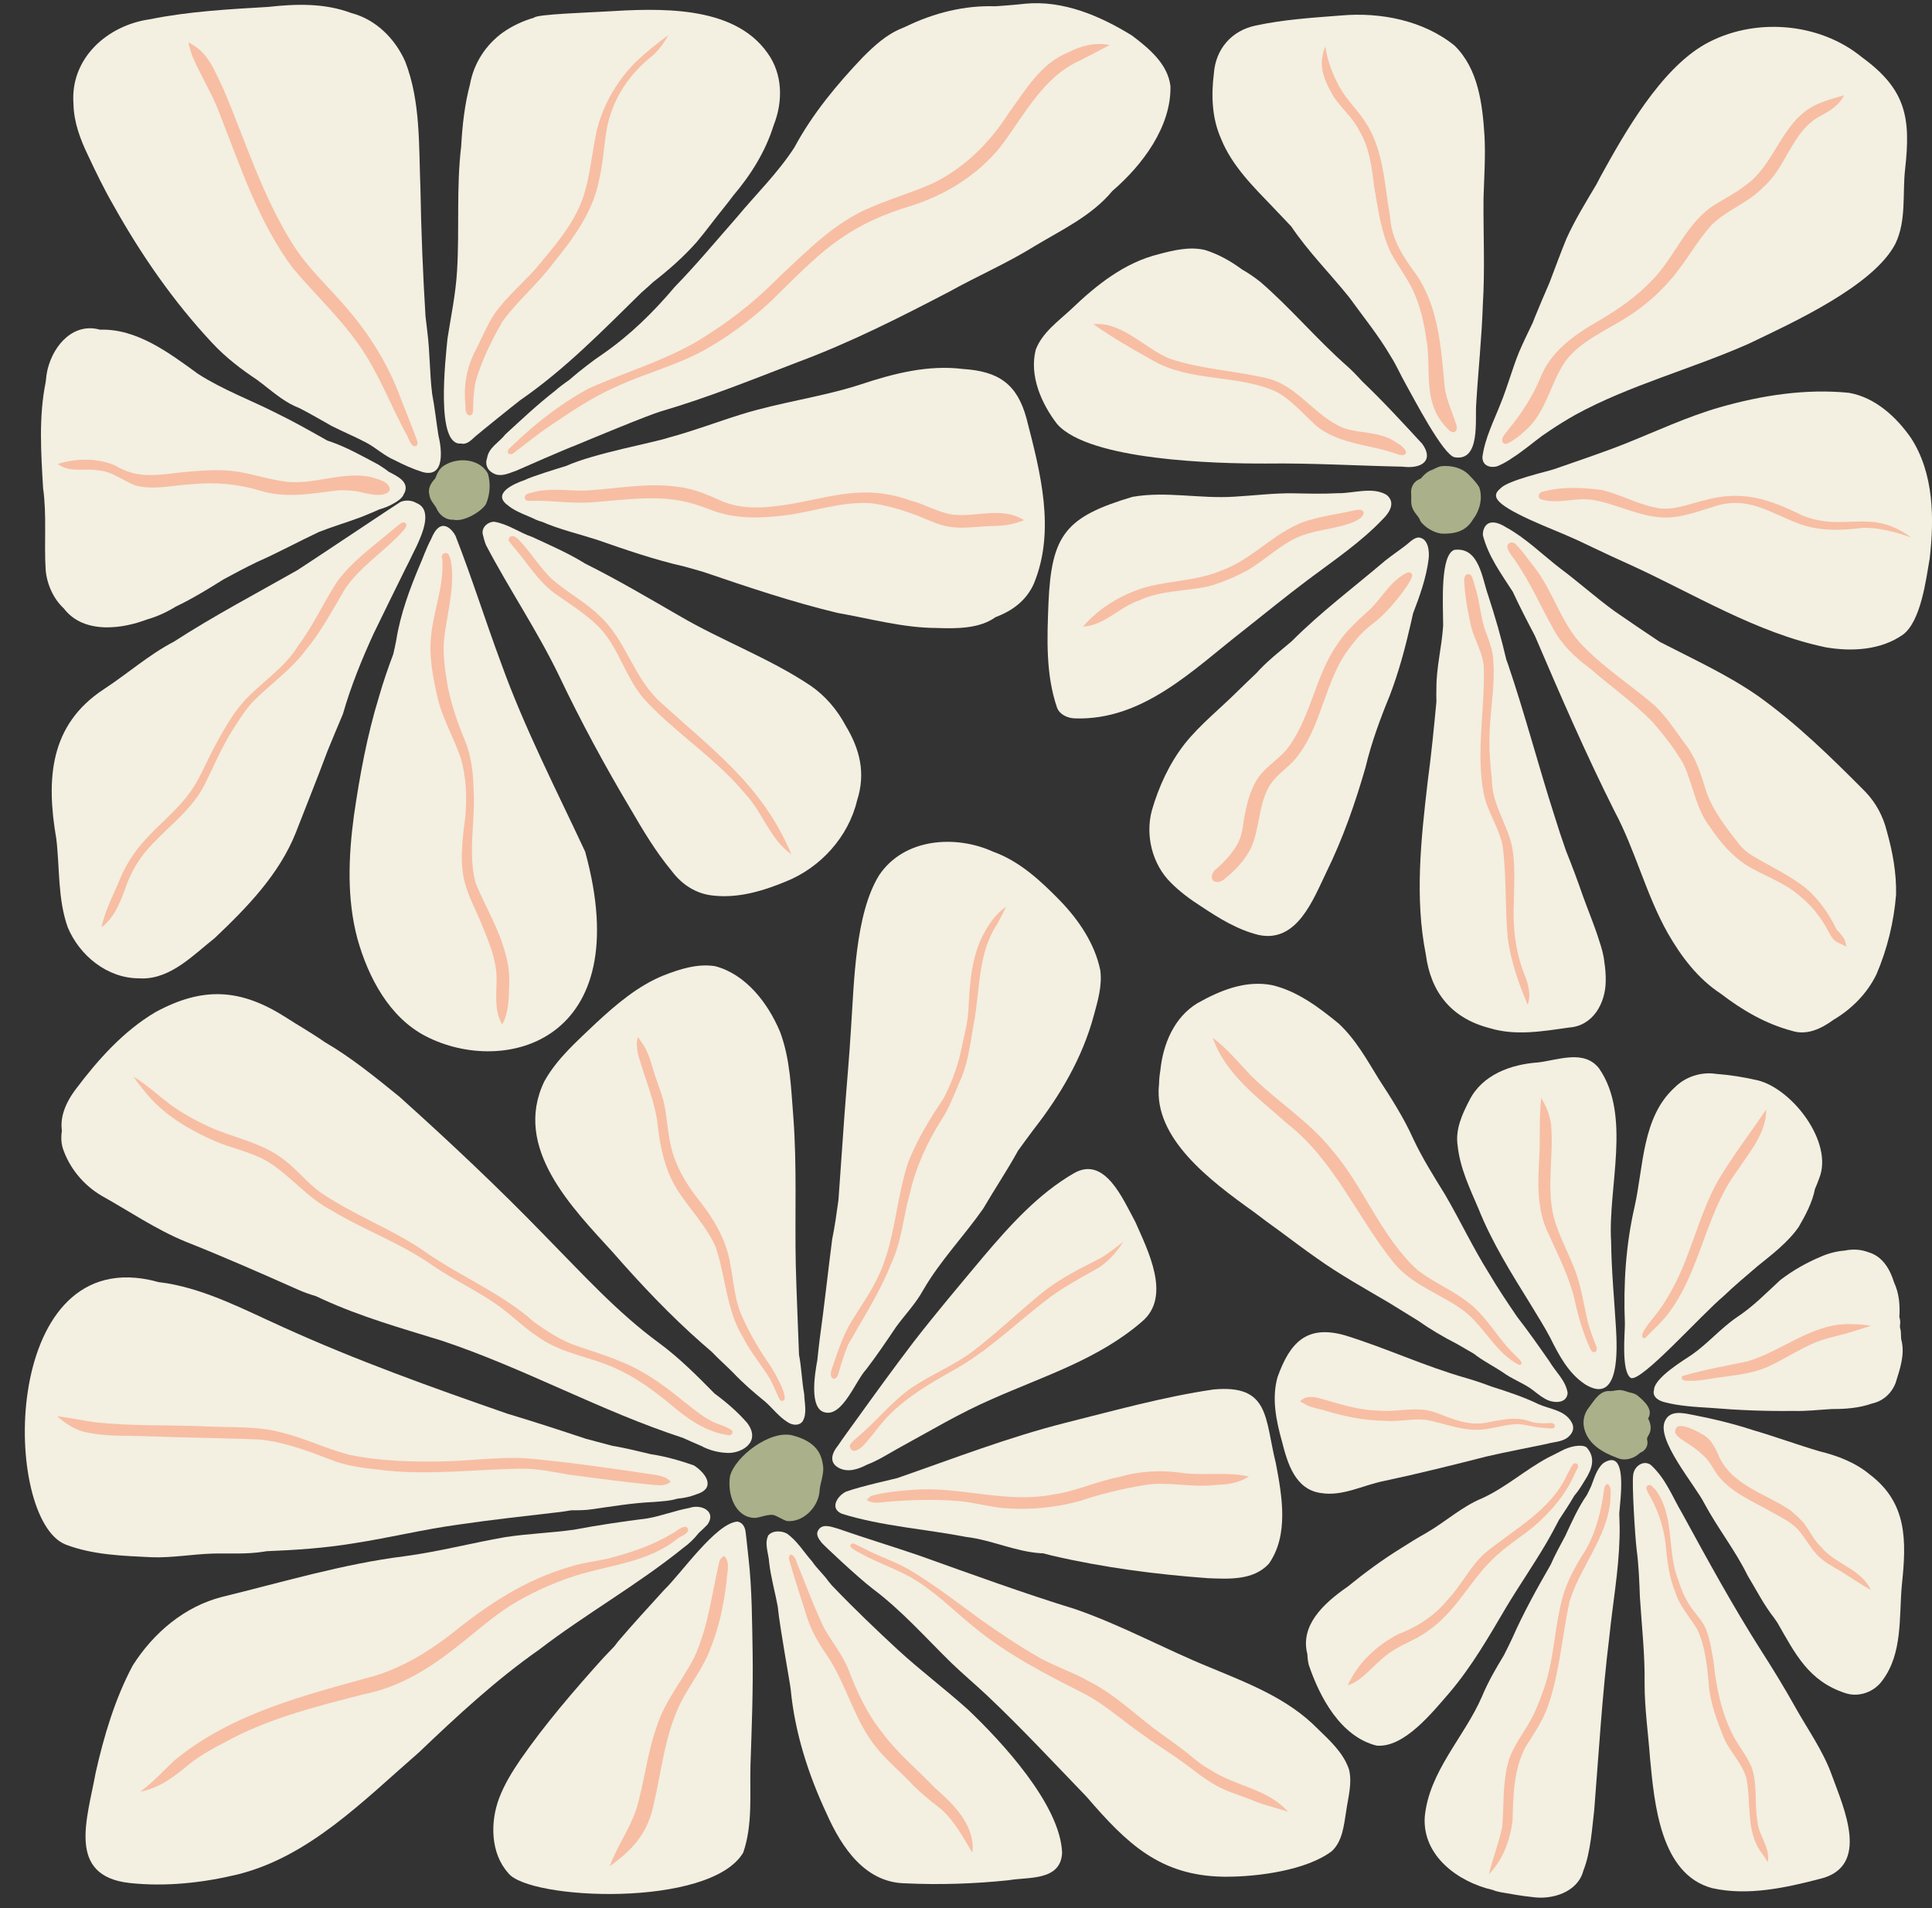
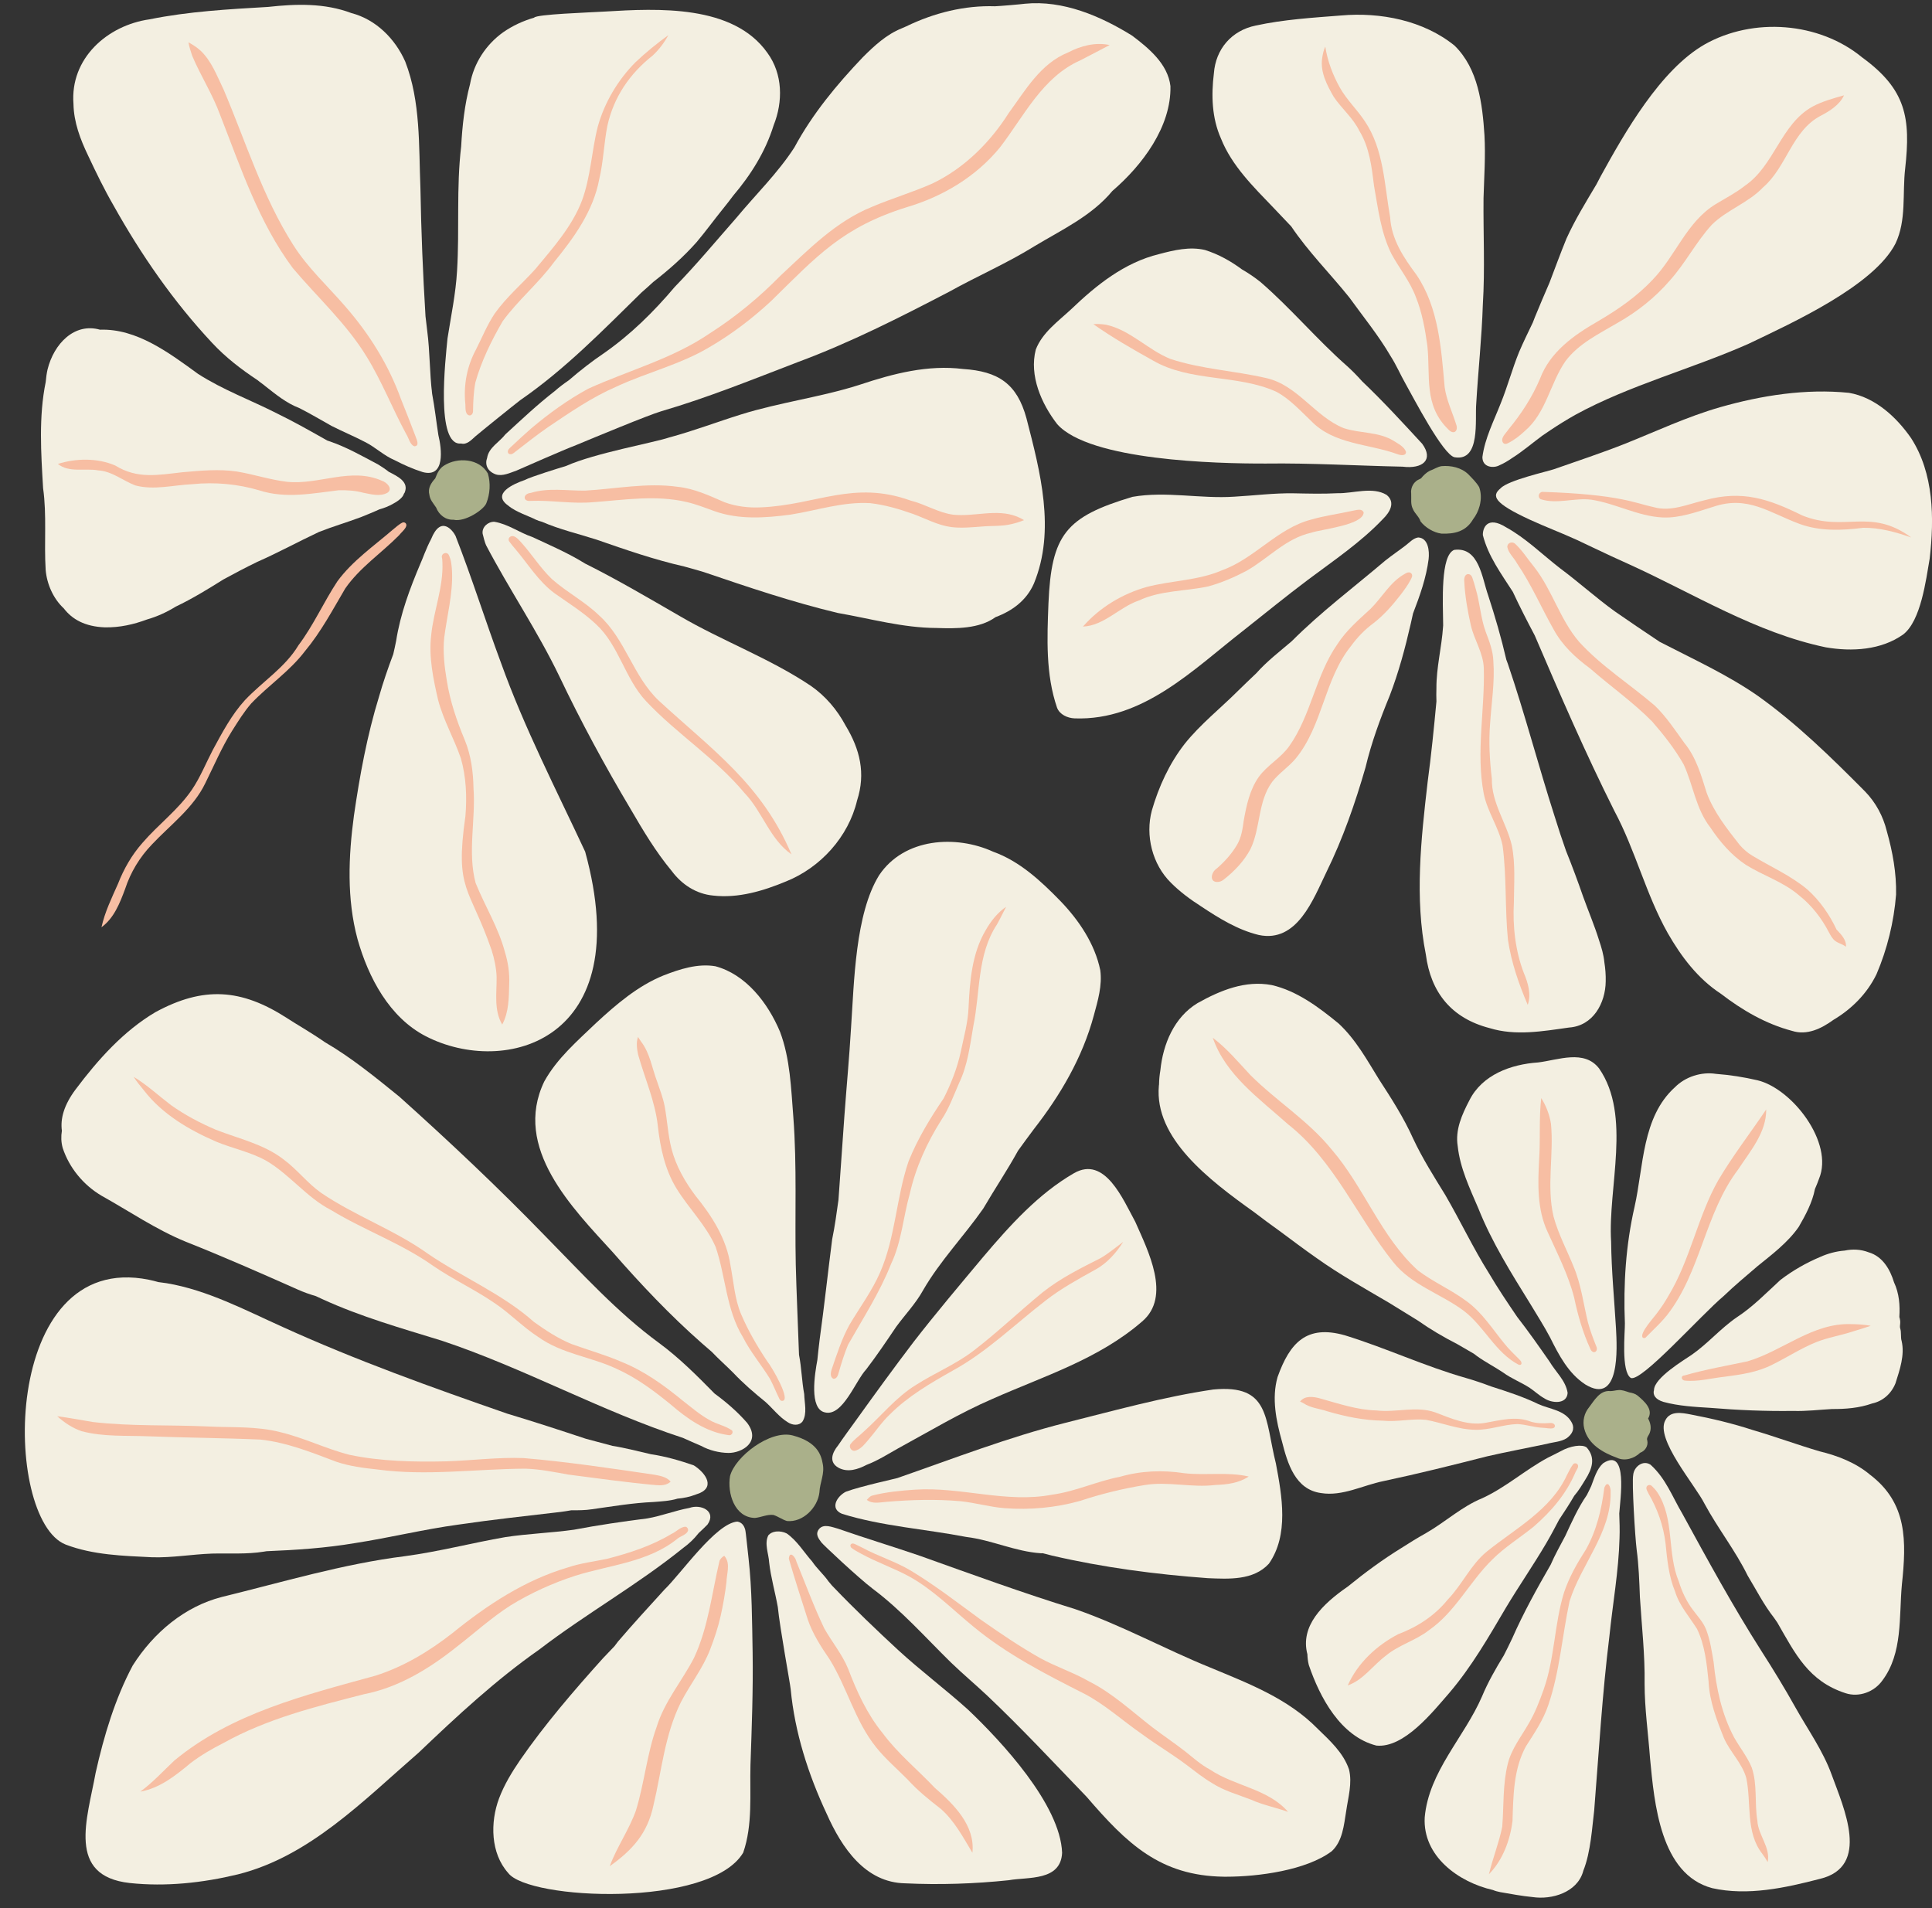
<svg xmlns="http://www.w3.org/2000/svg" fill="#000000" height="1560.6" preserveAspectRatio="xMidYMid meet" version="1" viewBox="-20.3 -2.6 1580.0 1560.6" width="1580" zoomAndPan="magnify">
  <rect x="-20.3" y="-2.6" width="1580.0" height="1560.6" fill="#333333" stroke="none" />
  <defs>
    <clipPath id="a">
      <path d="M 1144 1191 L 1306 1191 L 1306 1549.352 L 1144 1549.352 Z M 1144 1191" />
    </clipPath>
    <clipPath id="b">
      <path d="M 1203 317 L 1559.73 317 L 1559.73 529 L 1203 529 Z M 1203 317" />
    </clipPath>
  </defs>
  <g>
    <g id="change1_2">
      <path d="M 1301.27 1083.672 C 1302.191 1100.398 1304.66 1147.051 1276.141 1129.621 C 1262.34 1120.609 1254.539 1105.609 1247.398 1091.262 C 1242.539 1082.039 1236.871 1073.262 1231.531 1064.328 C 1215.801 1038.898 1199.789 1013.488 1188.691 985.617 C 1181.66 969.195 1173.711 952.641 1171.82 934.688 C 1169.66 921.406 1175.328 908.848 1181.34 897.348 C 1191.781 876.324 1215.41 867.789 1237.539 866.297 C 1253.961 864.336 1275.32 855.41 1287.5 871.281 C 1314.172 909.945 1294.48 968.547 1297.289 1012.988 C 1297.559 1036.738 1299.859 1060.039 1301.27 1083.672" fill="#f3efe1" />
    </g>
    <g id="change1_3">
      <path d="M 1417.102 880.902 C 1405.879 878.301 1394.441 876.484 1382.941 875.629 C 1371.141 873.809 1358.031 877.891 1349.359 886.668 C 1322.469 911.051 1323.898 951.328 1316.461 984.316 C 1309.301 1015.52 1307.238 1047.621 1308.539 1079.559 C 1308.73 1086.41 1305.23 1119.191 1313.449 1124.359 C 1322.25 1127.641 1370.488 1073.148 1389.531 1057.141 C 1398.352 1048.648 1407.762 1040.871 1417.031 1032.891 C 1428.91 1023.27 1441.871 1013.512 1450.699 1000.789 C 1456.219 991.258 1461.871 980.793 1463.969 969.793 C 1465.191 967.023 1466.32 964.219 1467.328 961.367 C 1479.551 931.941 1445.461 887.824 1417.102 880.902" fill="#f3efe1" />
    </g>
    <g id="change1_4">
      <path d="M 1508.949 1203.398 C 1497.32 1193.621 1482.648 1187.941 1467.84 1184.34 C 1449.449 1178.949 1431.48 1172.27 1413.07 1166.898 C 1396.57 1161.5 1379.52 1157.461 1362.281 1154.172 C 1355.23 1152.82 1345.68 1150.949 1341.68 1158.828 C 1332.969 1173.969 1366.121 1211.969 1373.762 1227.359 C 1384.648 1247.539 1398.77 1265.25 1408.922 1285.93 C 1415.949 1297.52 1422.051 1309.719 1430.539 1320.52 C 1431.398 1321.738 1432.25 1322.98 1433.102 1324.219 C 1433.141 1324.27 1433.172 1324.328 1433.211 1324.379 C 1447.949 1350.012 1458.691 1372.309 1489.02 1382.141 C 1500.051 1385.738 1512.539 1381.078 1519.148 1371.691 C 1535.91 1349.32 1532.629 1319.699 1535.07 1293.34 C 1538.852 1257.809 1539.629 1226.648 1508.949 1203.398" fill="#f3efe1" />
    </g>
    <g id="change1_5">
      <path d="M 1477.641 1448.781 C 1470.52 1429.121 1458.238 1412.02 1448.07 1393.898 C 1439.5 1378.539 1429.691 1362.391 1420.039 1347.41 C 1396.828 1310.941 1376.328 1273.379 1355.449 1235.172 C 1347.41 1221.648 1342.07 1206.59 1329.57 1195.32 C 1323.352 1191.102 1315.988 1196.93 1315.352 1203.559 C 1314.129 1209.629 1316.879 1254.559 1318.148 1264.539 C 1319.879 1277.512 1320.34 1290.57 1320.828 1303.629 C 1322.301 1327.32 1325.02 1350.629 1324.66 1374.43 C 1324.691 1394.84 1327.609 1415.051 1329.109 1435.359 C 1332.609 1471.988 1337.461 1530.27 1379.922 1541.57 C 1408.988 1548.07 1439.66 1541.359 1468.02 1533.988 C 1509.77 1524 1487.41 1475.73 1477.641 1448.781" fill="#f3efe1" />
    </g>
    <g clip-path="url(#a)" id="change1_43">
      <path d="M 1290.609 1194.191 C 1285.398 1199.07 1283.539 1206.211 1281.031 1212.672 C 1279.91 1215.148 1278.68 1217.621 1277.422 1220.102 C 1270.219 1230.461 1265.102 1242.09 1259.801 1253.488 C 1255.711 1261.289 1251.359 1268.898 1247.871 1277 C 1236.578 1296.629 1225.57 1316.398 1216.43 1337.199 C 1214.328 1341.84 1211.879 1346.48 1209.551 1351.18 C 1202.93 1362.02 1196.602 1373.02 1191.691 1384.801 C 1177.262 1418.16 1148.148 1446.172 1144.84 1483.699 C 1143.102 1515.27 1172.18 1536.602 1200.66 1543.109 C 1202.59 1543.941 1204.691 1544.441 1206.73 1544.852 C 1215.461 1546.359 1224.238 1548.012 1233.07 1548.871 C 1248.879 1551.211 1269.23 1545.07 1274.27 1528.32 C 1274.371 1527.988 1274.449 1527.66 1274.539 1527.332 C 1280.699 1512.109 1281.801 1490.918 1283.422 1478.211 C 1287.23 1430.691 1289.988 1383.07 1295.852 1335.75 C 1298.57 1309 1303.461 1282.25 1304.16 1255.281 C 1304.43 1248.59 1304.172 1241.91 1303.941 1235.238 C 1304.641 1224.109 1311.41 1180.289 1290.609 1194.191" fill="#f3efe1" />
    </g>
    <g id="change1_6">
      <path d="M 1277.219 1181.109 C 1273.578 1178.441 1263.969 1179.711 1255.68 1184.43 C 1252.23 1186.102 1248.859 1188.02 1245.488 1189.57 C 1226.969 1199.539 1211.172 1213.809 1191.98 1222.641 C 1175.16 1229.5 1161.809 1242.031 1146.219 1251.02 C 1139.219 1254.961 1132.352 1259.129 1125.602 1263.488 C 1110.328 1272.922 1095.859 1283.59 1081.891 1294.961 C 1061.262 1309.172 1042.809 1327.191 1048.898 1350.328 C 1048.969 1353.211 1049.32 1356.121 1050.039 1359.031 C 1059.059 1385.648 1076.051 1417.488 1105.289 1424.969 C 1127.859 1427.281 1151.359 1397.5 1164.98 1381.859 C 1183.27 1360.391 1197.262 1335.961 1211.52 1311.762 C 1222.039 1294.238 1233.672 1277.41 1244.051 1259.789 C 1247.809 1253.379 1251.309 1246.828 1254.738 1240.238 C 1259.02 1233.809 1263.27 1227.359 1267.141 1220.66 C 1270.59 1216.73 1273.391 1212.02 1276.051 1207.68 C 1281.941 1198.469 1284.738 1189.48 1277.219 1181.109" fill="#f3efe1" />
    </g>
    <g id="change1_7">
      <path d="M 1264.828 1160.34 C 1259.281 1150.531 1246.941 1149.891 1237.609 1145.629 C 1225.27 1139.66 1212.281 1135.461 1199.262 1131.301 C 1192.398 1128.711 1185.449 1126.32 1178.379 1124.301 C 1144.719 1114.73 1113.039 1099.75 1079.52 1089.441 C 1048.23 1080.59 1034.559 1095.449 1024.5 1123.578 C 1019.539 1140.949 1023.379 1159.469 1028.16 1176.469 C 1032.672 1194.27 1038.949 1215.609 1060.078 1218.469 C 1077.648 1221.301 1094.172 1212.109 1111.031 1208.691 C 1139.488 1202.672 1167.641 1195.621 1195.82 1188.441 C 1212.07 1184.699 1228.469 1181.66 1244.77 1178.211 C 1250.16 1176.699 1256.328 1176.648 1261.078 1173.512 C 1267.41 1168.75 1266.961 1163.852 1264.828 1160.34" fill="#f3efe1" />
    </g>
    <g id="change1_8">
      <path d="M 1534.871 1094.109 C 1533.898 1091.059 1534.781 1087.102 1533.711 1083.852 C 1533.32 1082.879 1533.559 1081.02 1533.672 1079.91 C 1533.91 1078.031 1533.5 1076.238 1533 1074.461 C 1533.59 1064.809 1532.898 1055.238 1528.641 1046.109 C 1525.398 1035.441 1519.238 1024.871 1507.871 1021.559 C 1501.301 1019.051 1494.73 1018.828 1488.211 1020.172 C 1481.422 1020.699 1474.531 1022.539 1468.34 1025.328 C 1456.738 1030.211 1445.699 1036.531 1435.699 1044.191 C 1424.191 1054.738 1413.371 1066.012 1400.191 1074.629 C 1386.891 1083.711 1376.41 1096.18 1363.219 1105.371 C 1357.25 1109.488 1332.512 1124.141 1332.352 1134.172 C 1331.219 1137.922 1333.211 1141.871 1340.141 1143.922 C 1352.48 1147.281 1365.66 1148 1378.488 1148.789 C 1400.988 1150.66 1423.559 1151.602 1446.141 1151.289 C 1456.789 1151.648 1467.359 1150.309 1477.969 1149.738 C 1489.039 1149.801 1500.23 1148.93 1510.73 1145.199 C 1519.629 1143.301 1526.469 1137.059 1529.84 1128.68 C 1533.301 1117.699 1537.551 1105.648 1534.871 1094.109" fill="#f3efe1" />
    </g>
    <g id="change2_1">
      <path d="M 1327.531 1157.512 C 1329.41 1160.91 1330.352 1165.109 1328.98 1168.852 C 1328.352 1171.18 1325.879 1173.09 1326.879 1175.578 C 1327.781 1179.859 1325.059 1184.078 1321.031 1185.488 C 1316.219 1190.211 1308.48 1192.621 1302.16 1189.648 C 1290.699 1185.461 1278.488 1178.699 1275.281 1165.648 C 1273.809 1159.641 1275.199 1153.262 1279.16 1148.422 C 1283.648 1142.602 1288.121 1134.129 1296.789 1135.078 C 1299.141 1135.012 1300.82 1134.441 1303.059 1134.262 C 1306.199 1133.898 1309.172 1135.211 1312.102 1136.121 C 1314.52 1136.57 1316.961 1137.172 1318.93 1138.738 C 1324.219 1143.262 1332.102 1149.91 1327.531 1157.512" fill="#aab08a" />
    </g>
    <g id="change3_1">
-       <path d="M 1509.621 1297.719 C 1501.41 1292.93 1492.891 1287.469 1485.039 1282.359 C 1478.07 1278.34 1470.672 1274.559 1465.23 1268.441 C 1459.34 1261.922 1455.621 1254.32 1449.93 1248.109 C 1443.898 1241.801 1435.879 1238.09 1428.391 1233.871 C 1413.309 1225.309 1396.07 1218.301 1384.961 1204.488 C 1380.82 1199.141 1377.852 1191.961 1372.641 1187.66 C 1368.531 1183.629 1363.781 1180.281 1358.922 1177.211 C 1355.281 1174.699 1351.578 1172.98 1349.781 1169.309 C 1348.578 1157.219 1367.52 1167.871 1372.32 1170.66 C 1379.551 1174.75 1382.93 1182.41 1386.051 1189.68 C 1397.699 1212.988 1424.328 1219.121 1444.18 1232.801 C 1447.609 1235.77 1451.059 1238.781 1454.141 1242.109 C 1459.469 1248.57 1462.711 1256.789 1468.809 1262.32 C 1480.199 1276.59 1502.051 1280.578 1509.621 1297.719" fill="#f7bea3" />
-     </g>
+       </g>
    <g id="change3_2">
      <path d="M 1425.309 1520.238 C 1423.93 1517.801 1422.41 1515.5 1420.801 1513.32 C 1407.129 1495.809 1412.109 1471.871 1407.828 1451.531 C 1404.41 1439.25 1394.5 1430.238 1389.48 1418.68 C 1383.57 1403.922 1377.719 1388.609 1376.98 1372.578 C 1375.52 1358.031 1373.961 1342.801 1367.512 1329.52 C 1361.121 1319.359 1353.129 1310.602 1349.578 1298.969 C 1344.422 1286.57 1343.109 1272.852 1341.809 1259.82 C 1340.09 1245.121 1335.191 1231.43 1327.828 1218.82 C 1327.191 1217.238 1325.898 1215.719 1326.148 1213.941 C 1326.449 1211.91 1329.039 1211.191 1330.488 1212.59 C 1332.191 1214.199 1333.801 1215.988 1335.129 1217.93 C 1349.398 1239.699 1342.828 1267.422 1352.648 1290.82 C 1355.172 1299.012 1358.898 1307.039 1364.039 1313.852 C 1368.078 1319.301 1372.941 1324.34 1375.27 1330.84 C 1378.449 1339.441 1379.578 1347.93 1381.129 1356.809 C 1383.219 1378.02 1387.789 1399.422 1397.871 1418.309 C 1402.52 1426.621 1408.762 1434.289 1412.289 1442.961 C 1417.09 1457.059 1414.441 1471.879 1416.879 1486.359 C 1417.469 1498.199 1427.801 1508.25 1425.309 1520.238" fill="#f7bea3" />
    </g>
    <g id="change3_3">
      <path d="M 1197.359 1530.168 C 1200.469 1517.09 1205.59 1504.52 1208.238 1491.359 C 1209.629 1474.219 1208.539 1456.668 1212.789 1439.852 C 1215.711 1427.762 1223.789 1417.629 1229.789 1407.09 C 1235.02 1398.371 1238.68 1388.75 1242.09 1379.191 C 1251.191 1353.559 1250.77 1325.801 1258.73 1299.922 C 1262.922 1287.289 1269.559 1275.672 1276.73 1264.539 C 1285.41 1249.031 1289.559 1231.578 1291.699 1214.191 C 1294.328 1207.379 1297.25 1213.461 1296.879 1217.82 C 1297.441 1250.879 1272.691 1276.781 1263.281 1307 C 1257.238 1335.172 1255.309 1364.352 1245.93 1391.789 C 1241.801 1404.16 1234.41 1414.91 1227.48 1425.809 C 1217.41 1444.52 1217.309 1465.91 1216.641 1486.559 C 1214.711 1502.441 1208.59 1518.738 1197.359 1530.168" fill="#f7bea3" />
    </g>
    <g id="change3_4">
      <path d="M 1081.898 1375.781 C 1089.969 1357.52 1105.59 1343.012 1123.141 1333.891 C 1138.801 1327.988 1153.07 1318.73 1163.641 1305.621 C 1175.57 1293.262 1182.219 1277.41 1195.48 1266.43 C 1219.012 1247.398 1248.148 1232.23 1261.191 1203.672 C 1262.789 1200.699 1264.172 1197.57 1266.219 1194.879 C 1266.961 1193.98 1268.379 1193.871 1269.301 1194.512 C 1271.852 1196.52 1268.801 1199.578 1267.969 1201.77 C 1260.578 1219.199 1248.281 1233.461 1234.121 1245.789 C 1222.859 1254.941 1210.281 1262.621 1200.09 1272.852 C 1181.539 1290.949 1170.031 1315.531 1148.359 1330.578 C 1137.449 1339.141 1123.621 1342.609 1112.941 1351.551 C 1102.379 1359.5 1094.578 1371.34 1081.898 1375.781" fill="#f7bea3" />
    </g>
    <g id="change3_5">
      <path d="M 1186.25 1166.711 C 1172.469 1166.57 1159.109 1160.98 1145.82 1158.559 C 1134.109 1157.359 1122.469 1160.469 1110.719 1159.27 C 1095.199 1159.012 1079.922 1155.98 1065.09 1151.551 C 1058.699 1149.359 1051.531 1148.93 1045.84 1145.078 C 1044.879 1144.449 1043.828 1144.039 1042.91 1143.699 C 1046.629 1138.5 1054.07 1139.57 1059.441 1141.121 C 1074.469 1145.328 1089.648 1150.5 1105.352 1150.898 C 1121.32 1152.828 1137.801 1147.02 1153.32 1152.441 C 1166.262 1157.352 1179.879 1163.461 1194 1161.109 C 1206.57 1158.949 1219.27 1155.191 1231.699 1160.09 C 1236.57 1161.52 1241.648 1161.602 1246.672 1161.219 C 1247.891 1161.102 1249.141 1161.07 1250.211 1161.762 C 1251.809 1162.73 1251.699 1164.922 1249.691 1165.461 C 1246.988 1166 1244.148 1165.109 1241.379 1165.09 C 1234.359 1164.738 1227.641 1162.352 1220.641 1162.031 C 1209.02 1162.352 1197.93 1167.012 1186.25 1166.711" fill="#f7bea3" />
    </g>
    <g id="change1_9">
      <path d="M 1246.801 1110.75 C 1238.27 1098.52 1229.648 1086.18 1220.43 1074.352 C 1212.469 1062.648 1204.578 1050.922 1197.391 1038.719 C 1184.379 1018.012 1173.91 995.715 1161.602 974.594 C 1152.371 959.594 1142.898 944.648 1135.41 928.648 C 1127.699 911.488 1117.68 895.875 1107.41 880.074 C 1097.578 864.121 1088.32 847.301 1074.422 834.441 C 1058.25 821.176 1040.352 807.699 1019.629 802.992 C 998.219 798.984 977.832 807.219 958.977 817.816 C 939.867 829.422 930.812 851.301 928.648 872.758 C 927.996 876.562 927.621 880.414 927.574 884.254 C 927.516 884.617 927.469 884.977 927.43 885.34 C 923.578 928.312 968.465 962.387 1005.328 988.719 C 1012.172 993.992 1019.121 999.098 1026.078 1004.078 C 1036.289 1011.578 1045.711 1018.84 1056.629 1026.422 C 1075.461 1039.852 1095.672 1051.059 1115.578 1062.789 C 1123.441 1067.68 1131.328 1072.531 1139.211 1077.359 C 1149.449 1084.57 1160.18 1090.879 1171.262 1096.531 C 1175.84 1099.199 1180.43 1101.859 1185.02 1104.5 C 1185.879 1105.16 1186.73 1105.828 1187.609 1106.469 C 1194.48 1111.379 1202.039 1115.238 1209.039 1119.941 C 1215.699 1124.859 1223.84 1127.91 1230.781 1132.469 C 1234.809 1135.172 1238.359 1138.629 1242.711 1141.02 C 1248.672 1145 1261.059 1146.172 1261.719 1136.559 C 1260.141 1126.379 1251.93 1119.441 1246.801 1110.75" fill="#f3efe1" />
    </g>
    <g id="change3_6">
      <path d="M 1221.75 1113.539 C 1202.828 1103.82 1193.609 1082.32 1177 1069.57 C 1157.961 1055.328 1134.078 1048.52 1118.961 1029.422 C 1089.461 992.57 1070.828 946.574 1032.969 916.797 C 1009.828 896.059 981.965 876.52 971.527 846.105 C 983.23 854.969 992.359 866.043 1002.289 876.625 C 1023.539 897.863 1049.699 913.965 1068.73 937.508 C 1095.25 968.184 1109.012 1009.02 1139.359 1036.461 C 1152.039 1046.012 1166.91 1052.391 1179.578 1061.93 C 1191.93 1071.059 1200.141 1084.141 1209.73 1095.879 C 1213.531 1100.719 1217.91 1104.852 1222.238 1109.172 C 1222.859 1109.828 1223.57 1110.531 1223.84 1111.422 C 1224.031 1112.031 1224.141 1112.961 1223.5 1113.359 C 1222.98 1113.699 1222.328 1113.641 1221.75 1113.539" fill="#f7bea3" />
    </g>
    <g id="change3_7">
      <path d="M 1283.27 1103.23 C 1281.852 1103.25 1280.629 1101.641 1280.309 1100.602 C 1274.129 1087.172 1270.078 1073.039 1267.039 1058.59 C 1262.219 1039.73 1253.238 1022.512 1245.328 1004.871 C 1236.68 986.379 1237.359 965.539 1238.422 945.629 C 1239.539 928.379 1238.199 912.328 1240.121 895.434 C 1244.078 901.609 1246.922 909.047 1248.09 916.441 C 1250.531 941.633 1244.352 967.398 1250.199 992.336 C 1254.141 1006.84 1261.27 1019.988 1266.66 1033.422 C 1272.762 1047.93 1274.672 1063.859 1278.352 1078.98 C 1280.18 1085.719 1282.66 1092.262 1285.238 1098.68 C 1286.102 1100.371 1285.559 1103.23 1283.27 1103.23" fill="#f7bea3" />
    </g>
    <g id="change3_8">
      <path d="M 1323.148 1091.32 C 1320.051 1087.859 1333.031 1074.078 1335.391 1070.512 C 1338.68 1066.18 1341.68 1061.539 1344.129 1057.219 C 1362.109 1027.5 1367.961 992.609 1384.949 962.559 C 1396.809 942.516 1411.141 924.012 1424.109 904.754 C 1424.352 923.465 1410.98 938.891 1401.141 953.855 C 1373.98 989.645 1370.68 1037.52 1343.059 1072.91 C 1339.422 1077.41 1335.301 1081.578 1331.262 1085.488 C 1329.219 1087.379 1327.422 1089.5 1325.398 1091.371 C 1324.699 1091.84 1323.809 1091.879 1323.148 1091.32" fill="#f7bea3" />
    </g>
    <g id="change3_9">
      <path d="M 1357.34 1126.461 C 1354.57 1126 1354.012 1122.398 1357.309 1122.25 C 1374.078 1117.441 1391.738 1114.309 1408.68 1110.77 C 1437.691 1102.262 1462.109 1079.051 1493.828 1080.301 C 1499.039 1080.371 1504.609 1080.711 1509.59 1081.648 C 1504.879 1083.301 1500.141 1084.75 1495.359 1086.172 C 1484.852 1089.672 1474.898 1091.078 1464.852 1095.078 C 1452.539 1100.102 1441.359 1107.398 1429.469 1113.281 C 1417.309 1119.648 1403.629 1121.531 1390.191 1123.32 C 1379.301 1124.449 1368.281 1127.629 1357.34 1126.461" fill="#f7bea3" />
    </g>
    <g id="change1_10">
      <path d="M 908.156 996.66 C 918.461 1020.16 937.918 1057.66 913.73 1078.141 C 878.102 1109.07 833.094 1122.871 791.266 1141.48 C 764.691 1152.949 739.73 1168.02 714.254 1181.879 C 705.738 1186.66 697.539 1191.93 688.523 1195.34 C 681.336 1199.09 672.953 1201.891 665.395 1197.738 C 657.324 1193.199 660.168 1185.488 665.066 1179.531 C 669.691 1172.699 674.676 1165.988 679.48 1159.32 C 695.023 1137.672 710.676 1116.102 726.801 1094.922 C 745.184 1071.199 764.535 1048.352 783.75 1025.352 C 805.699 999.477 828.977 973.602 858.078 956.828 C 883.289 942.441 898.004 978.082 908.156 996.66" fill="#f3efe1" />
    </g>
    <g id="change1_11">
      <path d="M 981.988 1532.219 C 981.473 1532.219 980.965 1532.219 980.445 1532.211 C 928.457 1531.469 901.379 1505.27 868.312 1466.84 C 841.449 1438.961 815.012 1410.551 786.941 1384 C 777.227 1374.879 767.051 1366.352 757.469 1357.109 C 736.492 1336.531 716.855 1314.25 693.449 1296.762 C 681.336 1287.52 652.969 1260.852 651.473 1258.871 C 649.008 1255.57 646.332 1252.09 649.387 1248.059 C 653.09 1243.18 660.281 1246.34 665.008 1247.59 C 687.297 1255.391 709.871 1262.16 732.195 1269.84 C 774.312 1284.871 816.32 1300.238 859.008 1313.391 C 896.836 1326.422 932.227 1346.059 969.32 1361.109 C 1000.328 1374.051 1032.898 1386.289 1057.328 1411.25 C 1067.191 1420.82 1078.25 1430.762 1082.91 1444.43 C 1085.73 1455.66 1082.23 1467.27 1080.641 1478.43 C 1078.75 1490 1077.711 1503.211 1068.762 1511.398 C 1047.969 1527 1008.73 1532.219 982.637 1532.219 C 982.422 1532.219 982.203 1532.219 981.988 1532.219" fill="#f3efe1" />
    </g>
    <g id="change1_12">
      <path d="M 637.391 1137.531 C 635.402 1126.91 635.23 1115.988 633.141 1105.398 C 633.141 1105.359 633.137 1105.32 633.137 1105.281 L 633.137 1105.27 C 633.074 1103.699 633.016 1102.148 632.953 1100.578 C 632.172 1077.621 631.062 1054.621 630.484 1031.641 C 629.633 991.41 631.547 951.062 628.488 910.895 C 626.633 887.465 625.945 863.215 617.578 841.133 C 607.562 817.293 589.453 794.188 564.711 787.609 C 550.285 785.203 535.68 789.934 522.254 795.172 C 501.375 803.648 483.809 818.664 467.145 834.062 C 451.926 848.68 435.367 862.828 424.836 881.793 C 398.609 936.266 448 985.438 480.98 1021.672 C 503.914 1047.922 527.852 1073.25 553.871 1096.102 C 556.484 1098.32 559.098 1100.59 561.688 1102.871 C 561.699 1102.879 561.699 1102.879 561.711 1102.891 C 561.742 1102.922 561.777 1102.949 561.812 1102.98 C 567.402 1108.871 573.551 1114.27 579.27 1120.012 C 587.461 1128.699 596.461 1136.441 605.73 1143.941 C 611.621 1149.211 616.848 1156.199 623.832 1160.469 C 627.492 1162.969 632.988 1163.781 636.031 1159.891 C 640.012 1153.359 637.555 1144.801 637.391 1137.531" fill="#f3efe1" />
    </g>
    <g id="change1_13">
      <path d="M 543.469 1230.629 C 531.812 1232.75 520.938 1237.129 509.172 1239.18 C 489.082 1241.73 468.898 1244.672 449.145 1248.422 C 431.094 1250.98 411.445 1251.672 393.117 1254.461 C 365.656 1259.23 338.504 1266.379 310.859 1270.078 C 260.238 1276.398 210.859 1291.289 161.277 1303.391 C 130.973 1311.109 105.41 1332.391 88.215 1359.531 C 73.754 1386.711 64.688 1417.012 57.91 1447.27 C 51.105 1484.891 33.891 1531.648 85.832 1537.379 C 115.367 1540.531 145.457 1537.262 174.316 1530.289 C 232.773 1515.641 276.988 1469.91 322.262 1430.59 C 353.613 1400.672 385.305 1371.25 420.691 1346.449 C 458.992 1317.102 500.98 1293.602 538.594 1263.211 C 543.219 1259.879 547.395 1255.859 550.973 1251.309 C 550.996 1251.27 551.023 1251.238 551.047 1251.199 C 553.523 1248.93 555.957 1246.621 558.301 1244.211 C 565.945 1233.32 552.953 1227.191 543.469 1230.629" fill="#f3efe1" />
    </g>
    <g id="change1_14">
      <path d="M 771.398 1395.621 C 752.832 1378.879 732.867 1363.969 714.434 1347.051 C 696.371 1330.352 678.566 1313.34 661.48 1295.52 C 661.012 1295.07 660.57 1294.578 660.113 1294.109 C 659.203 1292.961 658.266 1291.828 657.281 1290.73 C 653.289 1285 647.762 1280.238 643.867 1274.41 C 637.043 1266.738 631.559 1257.328 623.027 1251.461 C 620.605 1250.238 617.52 1249.621 614.617 1249.898 C 614.301 1249.898 613.992 1249.949 613.68 1250.031 C 611.531 1250.398 609.543 1251.301 608.094 1252.941 C 604.551 1259.75 608.336 1268.012 608.719 1275.25 C 610.133 1287.641 613.586 1299.34 615.801 1311.699 C 617.551 1329.371 625.832 1373.828 626.32 1378.859 C 629.68 1414.289 640.746 1448.66 655.699 1480.609 C 668.281 1508.988 687.512 1537.039 719.949 1537.629 C 748.137 1538.961 776.574 1538.031 804.664 1535.09 C 820.391 1532.262 847.145 1536.012 848.301 1512.691 C 846.867 1473.199 798.418 1421.27 771.398 1395.621" fill="#f3efe1" />
    </g>
    <g id="change1_15">
      <path d="M 595.207 1349.102 C 594.738 1323.719 594.727 1297.141 591.859 1271.789 C 591.281 1267.488 589.641 1249.629 589.094 1248.289 C 588.156 1244.898 586.242 1242.391 582.684 1241.781 C 565.113 1243.141 536.766 1284.27 523.035 1297.48 C 510.359 1311.391 497.301 1325.621 485.02 1339.988 C 484.043 1341.199 483.113 1342.441 482.223 1343.699 C 479.039 1346.98 475.883 1350.281 472.777 1353.602 C 449.406 1379.559 425.254 1407.59 405.062 1436.801 C 398.355 1446.629 392.133 1456.801 387.867 1468.082 C 380.465 1487.73 380.898 1513.059 395.238 1529.09 C 411.691 1551.41 560.613 1557.98 587.504 1512.512 C 595.41 1489.641 592.789 1464.648 593.438 1440.75 C 594.496 1410.211 595.664 1379.66 595.207 1349.102" fill="#f3efe1" />
    </g>
    <g id="change1_16">
      <path d="M 1023.148 1194.352 C 1013.922 1157.43 1018.391 1129.379 971.922 1133.77 C 931.164 1139.762 891.164 1150.969 851.141 1160.98 C 804.391 1172.781 759.164 1190.34 713.566 1206.191 C 712.367 1206.641 683.883 1212.809 671.547 1217.32 C 664.203 1220.961 657.984 1231.199 668.344 1235.441 C 701.109 1245.602 736.316 1247.871 770.004 1254.371 C 790.715 1256.852 809.988 1266.328 830.902 1267.68 C 831.5 1267.738 831.941 1267.711 832.316 1267.629 C 834.879 1268.301 837.445 1268.961 840.016 1269.602 C 881.918 1279.34 924.699 1284.941 967.469 1288.07 C 984.348 1288.738 1004.719 1290.102 1017.43 1276.211 C 1033.828 1252.691 1028.191 1221 1023.148 1194.352" fill="#f3efe1" />
    </g>
    <g id="change1_17">
      <path d="M 590.691 1161.031 C 582.805 1151.98 573.766 1144.191 564.117 1137.109 C 549.695 1122.449 535.176 1107.879 518.703 1095.75 C 484.434 1070.699 455.488 1038.629 425.531 1008.219 C 387.16 968.629 347.113 930.906 306.246 894.242 C 287.02 878.676 267.055 862.301 245.465 849.766 C 233.906 841.723 221.07 834.461 214.281 829.945 C 176.953 805.891 146.059 803.879 106.902 825.117 C 80.848 840.469 59.859 863.926 41.449 888.465 C 32.043 901.066 28.949 912.211 30.309 922.195 C 29.551 926.766 29.645 931.453 30.977 936.238 C 36.359 952.602 48.016 966.629 62.824 975.344 C 85.621 988.055 107.359 1003 131.59 1012.898 C 162.387 1025.121 192.707 1038.461 222.977 1051.922 C 227.898 1054.148 232.957 1055.91 238.09 1057.43 C 239.801 1058.219 241.5 1059.039 243.215 1059.82 C 274.797 1074.309 308.062 1083.691 341.02 1093.852 C 408.23 1116.219 471.035 1151.43 538.293 1173.371 C 538.305 1173.379 538.316 1173.391 538.328 1173.391 C 543.23 1175.629 548.164 1177.77 553.102 1179.891 C 559.785 1183.539 567.707 1185.52 575.363 1185.648 C 586.309 1185.77 602.52 1176.73 590.691 1161.031" fill="#f3efe1" />
    </g>
    <g id="change1_18">
      <path d="M 547.141 1195.84 C 535.824 1191.879 524.113 1188.5 512.055 1186.699 C 501.742 1184.371 491.109 1181.512 480.547 1179.859 C 473.309 1177.891 466.059 1175.961 458.797 1174.051 C 437.434 1166.949 416.027 1159.98 394.48 1153.5 C 332.664 1132.02 270.812 1109.891 211.016 1082.691 C 180.145 1068.82 149.395 1052.441 115.98 1046.84 C 113.766 1046.531 111.496 1046.219 109.191 1045.922 C 106.652 1045.191 104.09 1044.531 101.488 1044.012 C -20.254 1019.352 -18.207 1240.109 33.352 1260.559 C 55.773 1269.16 80.375 1269.801 104.102 1270.969 C 120.496 1271.469 136.66 1268.539 153.035 1267.961 C 167.188 1267.602 181.441 1268.66 195.488 1266.371 C 196.207 1266.25 196.926 1266.141 197.645 1266.02 C 221.844 1265.039 246.012 1263.441 269.906 1259.398 C 298.285 1255.012 326.199 1248.121 354.66 1244.25 C 382.246 1240.172 410.543 1237.148 438.309 1233.879 C 441.164 1233.512 444.004 1233.039 446.84 1232.551 C 452.527 1232.559 458.219 1232.578 463.852 1231.699 C 480.68 1229.328 497.016 1226.531 514.133 1225.77 C 520.535 1225.25 527.492 1224.949 533.777 1223.031 C 538.848 1222.57 543.848 1221.578 548.715 1219.66 C 548.879 1219.609 549.051 1219.531 549.32 1219.441 C 549.086 1219.531 549.039 1219.539 548.996 1219.559 C 548.98 1219.57 548.961 1219.57 548.945 1219.578 C 565.453 1214.719 557.359 1202.352 547.141 1195.84" fill="#f3efe1" />
    </g>
    <g id="change1_19">
      <path d="M 879.523 790.898 C 875.066 769.164 861.836 749.793 847.023 734.391 C 830.805 717.727 813.602 701.738 791.832 693.91 C 761.441 680.066 719.164 682.617 698.684 713.129 C 679.082 744.711 678.238 800.461 675.688 837.918 C 674.277 862.023 672.004 886.055 670.246 910.137 C 668.605 932.992 667.023 955.855 665.402 978.719 C 663.914 989.473 662.445 1000.238 660.254 1010.922 C 656.734 1038.219 653.797 1065.641 650.008 1092.941 C 649.359 1098.398 648.691 1103.969 648.145 1109.57 C 646.059 1120.922 641.207 1149.828 654.438 1152.512 C 668.914 1155.969 679.32 1126.641 688.129 1117.262 C 696.73 1106.031 704.656 1094.25 712.602 1082.48 C 719.938 1072.461 728.613 1063.461 734.641 1052.539 C 748.496 1028.539 767.988 1008.43 783.801 985.812 C 793.035 969.98 803.414 954.551 812.273 938.445 C 816.523 932.574 820.781 926.711 825.137 920.926 C 846.688 893.316 864.977 862.406 874.273 827.707 C 877.512 815.797 881.207 803.422 879.523 790.898" fill="#f3efe1" />
    </g>
    <g id="change2_2">
      <path d="M 652.504 1194.301 C 654.336 1202.762 650.18 1209.66 649.832 1217.898 C 648.363 1230.449 636.285 1242.629 623.258 1241.328 C 619.371 1240.141 616.023 1237.531 612.109 1236.352 C 607.004 1235.789 602.113 1238.328 597.094 1238.809 C 580.336 1238.48 574.363 1218.48 576.734 1204.559 C 580.73 1188.828 609.504 1166.449 628.039 1171.352 C 648.082 1176.648 651.266 1187.359 652.504 1194.301" fill="#aab08a" />
    </g>
    <g id="change3_10">
      <path d="M 618.664 1143.012 C 617.859 1142.738 617.449 1142.07 617.062 1141.371 C 614.449 1136.039 612.191 1130.352 609.453 1125.141 C 602.359 1113.539 593.398 1103.121 587.242 1090.91 C 573.562 1068.641 573.195 1041.172 564.941 1017.141 C 557.164 999.363 542.879 985.605 532.891 969.277 C 523.453 953.812 519.664 936.043 517.68 918.246 C 515.469 898.066 507.008 879.328 501.559 859.922 C 500.566 855.18 499.844 850.129 501.449 845.449 C 502.344 846.668 503.125 848.16 504.113 849.426 C 511.273 858.852 512.945 870.977 517.055 881.836 C 519.379 888.676 522.043 895.422 523.34 902.559 C 525.434 913.926 525.98 925.57 528.84 936.805 C 532.484 950.984 539.887 963.914 548.652 975.539 C 548.637 975.516 548.613 975.488 548.598 975.465 C 548.504 975.34 548.41 975.215 548.312 975.094 C 561.914 991.832 573.93 1010.539 577.102 1032.34 C 579.668 1045.52 580.484 1059.602 585.684 1071.949 C 591.508 1085.672 598.988 1098.5 607.227 1110.828 C 610.062 1113.93 628.348 1144.699 618.664 1143.012" fill="#f7bea3" />
    </g>
    <g id="change3_11">
      <path d="M 661.367 1125.031 C 658.402 1123.781 658.984 1120.07 659.77 1117.551 C 663.996 1105.199 668.055 1092.422 674.336 1080.969 C 682.703 1066.789 692.984 1053.012 699.441 1038.031 C 712.086 1009.141 712.613 976.812 722.727 947.164 C 730.078 928.844 740.383 911.898 751.453 895.617 C 757.535 883.617 762.543 870.816 765.41 857.652 C 767.844 845.629 771.34 833.727 771.793 821.41 C 772.785 799.926 774.555 777.156 785.734 758.258 C 789.953 750.844 795.496 743.707 802.508 739.02 C 799.98 743.762 797.715 748.652 795.066 753.348 C 778.664 778.188 781.484 808.43 775.719 836.379 C 772.992 852.246 771.102 868.512 764.027 883.18 C 759.547 893.422 755.812 903.984 749.555 913.316 C 737.715 931.992 728.59 952.113 723.727 973.676 C 718.309 992.809 717.039 1013.051 708.371 1031.191 C 699.164 1054.461 685.492 1075.5 673.262 1097.129 C 670.191 1104.57 667.785 1112.25 665.582 1119.98 C 665.035 1122.199 664.031 1125.07 661.367 1125.031" fill="#f7bea3" />
    </g>
    <g id="change3_12">
      <path d="M 678.215 1183.93 C 675.82 1183.84 674.086 1181.078 674.953 1178.891 C 677.695 1174.941 682.098 1172.078 685.547 1168.68 C 700.109 1155.801 712.203 1140.141 729.016 1129.898 C 743.906 1120.379 760.754 1113.398 774.879 1102.809 C 794.734 1087.699 813.09 1070.102 832.289 1054.371 C 846.754 1042.859 863.301 1034.629 879.719 1026.34 C 886.348 1022.469 892.184 1017.539 898.27 1013.02 C 892.59 1021.98 884.926 1030.672 875.32 1035.828 C 861.543 1043.441 847.5 1051.191 835.066 1060.828 C 809.789 1080.27 786.758 1103.121 758.586 1118.461 C 740.484 1128.68 722.18 1139.352 707.426 1154.148 C 700.758 1160.461 695.707 1168.141 689.738 1175.078 C 686.621 1178.59 683.172 1183.352 678.215 1183.93" fill="#f7bea3" />
    </g>
    <g id="change3_13">
      <path d="M 575.363 1171.07 C 557.012 1168.551 541.879 1157.77 528.164 1145.988 C 514.215 1134.559 500.031 1124.07 483.734 1116.738 C 462.762 1106.922 439.047 1104.602 419.918 1090.82 C 407.621 1082.941 396.93 1071.711 385 1063.66 C 368.637 1052.301 350.371 1043.922 333.938 1032.648 C 307.973 1014.219 277.613 1003.539 250.543 987.078 C 230.516 976.844 216.602 957.828 197.367 946.641 C 184.422 939.422 170.059 936.707 156.555 931.102 C 134.266 921.434 112.465 908.68 97.422 889.176 C 94.492 885.605 91.352 881.84 89.008 878.062 C 99.984 884.676 109.363 893.461 119.523 901.188 C 130.934 909.297 143.492 915.93 156.344 921.387 C 175.074 928.703 195.438 933.078 211.629 945.621 C 222.77 953.848 231.121 965.094 242.348 972.977 C 270.191 991.891 302.406 1003.211 329.844 1022.871 C 358.191 1042.191 390.645 1055.602 416.426 1078.57 C 426.012 1085.41 436.023 1092.012 446.926 1096.512 C 460.648 1101.5 474.77 1105.43 488.188 1111.25 C 506.516 1118.641 522.539 1130.172 537.711 1142.641 C 544.859 1148.141 552.191 1154.559 560.023 1158.781 C 565.828 1162.219 572.941 1163.371 578.359 1167.25 C 579.719 1169.219 577.645 1171.738 575.363 1171.07" fill="#f7bea3" />
    </g>
    <g id="change3_14">
      <path d="M 516.203 1211.969 C 492.266 1209.801 468.418 1206.449 444.574 1203.359 C 432.926 1201.27 421.266 1198.879 409.406 1198.52 C 369.035 1198.691 328.582 1204.66 288.301 1199.18 C 277 1197.98 265.641 1196.539 254.828 1192.891 C 234.508 1185.219 214.57 1177.121 192.867 1174.738 C 162.652 1173.391 132.406 1173.23 102.18 1172.078 C 83.66 1171.262 64.449 1172.672 46.441 1167.859 C 38.977 1165.301 32.328 1160.879 26.504 1155.621 C 36.031 1156.859 45.945 1158.73 55.582 1160.352 C 86.688 1163.98 118.121 1162.57 149.363 1163.98 C 169.203 1165 189.461 1163.609 208.855 1168.641 C 228.41 1173.25 246.207 1182.301 265.562 1187.191 C 291.215 1192.59 318.605 1193.109 344.543 1192.52 C 365.715 1191.852 386.84 1189.031 408.047 1189.859 C 443.848 1192.91 479.5 1198.262 515.051 1203.48 C 519.801 1204.391 525.004 1205.301 528.16 1209.148 C 524.812 1212.172 520.52 1212.309 516.203 1211.969" fill="#f7bea3" />
    </g>
    <g id="change3_15">
      <path d="M 94.449 1462.641 C 104.668 1455.168 113.121 1445.828 122.297 1437.199 C 169.121 1398.422 229.469 1383.629 286.773 1367.801 C 309.836 1360.5 330.719 1347.828 349.672 1333.031 C 377.922 1310.109 408.945 1289.621 444.094 1279.289 C 454.496 1275.77 465.445 1274.48 476.156 1272.25 C 494.625 1267.488 512.602 1261.648 528.727 1251.949 C 532.68 1250.281 536.164 1245.93 540.48 1246.02 C 541.805 1246.371 542.586 1247.711 542.418 1249.031 C 541.566 1252.422 536.145 1253.738 533.832 1255.691 C 510.051 1275.051 478.379 1277.219 450.223 1286.059 C 431.852 1292 413.625 1300.262 397.281 1310.32 C 381.711 1320.25 368 1332.77 353.414 1344.039 C 330.945 1361.988 305.809 1377.441 277.234 1383 C 237.992 1393.059 198.176 1402.941 162.512 1422.828 C 153.086 1427.602 143.945 1432.91 135.52 1439.32 C 123.359 1449.48 110.328 1459.852 94.449 1462.641" fill="#f7bea3" />
    </g>
    <g id="change3_16">
      <path d="M 478.367 1523.621 C 484.152 1507.832 494.129 1493.949 499.746 1478.129 C 506.672 1455.641 508.73 1431.898 516.707 1409.711 C 523.254 1388.578 537.395 1372.398 547.328 1353.129 C 558.965 1328.141 561.887 1300.34 568.133 1273.801 C 568.957 1272.16 570.305 1270.691 571.898 1269.84 C 572.238 1269.84 572.766 1270.762 572.926 1270.961 C 576.988 1276.77 573.953 1284.68 573.805 1291.25 C 572.719 1300.531 571.098 1309.77 569.07 1318.879 C 566.969 1328.359 563.855 1337.551 560.363 1346.602 C 554.473 1361.852 544.141 1374.828 536.664 1389.27 C 523.223 1416.102 520.859 1445.602 514.066 1473.961 C 509.172 1496.93 496.859 1510.398 478.367 1523.621" fill="#f7bea3" />
    </g>
    <g id="change3_17">
      <path d="M 774.93 1512.609 C 767.359 1500.02 760.32 1486.66 749.27 1476.879 C 739.637 1469.41 730.141 1461.789 721.93 1452.711 C 713.277 1443.941 703.836 1435.949 696.137 1426.281 C 678.898 1404.828 672.488 1377.461 658.125 1354.379 C 651.113 1344.141 644.297 1333.602 640.281 1321.809 C 635.02 1305.309 629.602 1288.762 624.82 1272.141 C 625.371 1265.09 630.281 1270.801 631.031 1274.57 C 638.465 1292.781 645.27 1311.328 653.758 1329.078 C 660.105 1340.379 668.359 1350.141 673.32 1362.172 C 680.457 1380.98 688.93 1399.43 701.723 1415.051 C 713.969 1431.539 730.094 1444.648 744.18 1459.531 C 759.727 1473.012 777.371 1490.371 774.93 1512.609" fill="#f7bea3" />
    </g>
    <g id="change3_18">
      <path d="M 1033.078 1479.191 C 1023.309 1475.68 1012.32 1473.539 1002.898 1469.25 C 992.047 1465.031 980.617 1461.949 970.762 1455.551 C 963.594 1451.289 957.074 1446.078 950.434 1441.059 C 938.559 1432.059 925.711 1424.512 913.723 1415.68 C 897.863 1404.738 883.297 1391.27 866.129 1382.41 C 834.691 1366.5 803.09 1350.328 775.848 1327.75 C 758.734 1313.801 743.035 1297.66 723.648 1286.891 C 710.82 1279.871 696.891 1275.16 684.062 1268.129 C 681.297 1266.551 678.312 1265.16 675.852 1263.141 C 675.246 1262.379 674.828 1261.262 675.512 1260.422 C 676.742 1258.898 678.883 1260.191 680.211 1260.82 C 681.773 1261.559 683.316 1262.328 684.855 1263.109 C 697.707 1270.109 711.891 1274.328 724.48 1281.852 C 744.488 1293.93 763.066 1308.328 781.855 1322.07 C 797.684 1333.129 813.648 1344.031 830.484 1353.512 C 843.48 1360.59 857.641 1365.211 870.512 1372.578 C 889.688 1382.25 905.355 1397.059 922.203 1410.09 C 931.113 1416.859 940.434 1423.102 949.254 1429.988 C 955.711 1435.141 961.938 1440.73 969.277 1444.629 C 989.32 1458.109 1016.898 1460.34 1033.078 1479.191" fill="#f7bea3" />
    </g>
    <g id="change3_19">
      <path d="M 801.023 1230.809 C 788.93 1229.789 777.367 1226.422 765.32 1225.129 C 745.145 1223.359 724.746 1223.93 704.59 1225.641 C 699.148 1226.039 693.23 1227.629 688.562 1224.039 C 689.613 1222.941 691.055 1221.121 692.863 1220.551 C 704.355 1217.578 716.273 1216.461 728.105 1215.672 C 765.641 1213.219 802.75 1226.969 840.191 1219.77 C 859.25 1217.219 876.781 1208.738 895.625 1205.148 C 912.77 1200.18 930.672 1199.531 948.23 1202.23 C 965.664 1204.191 983.832 1200.961 1000.871 1204.93 C 992.777 1210.398 983.148 1211.48 973.637 1211.84 C 954.34 1214.281 934.914 1208.691 915.73 1211.922 C 897.711 1214.871 880.16 1219.172 863.02 1224.859 C 842.84 1230.512 821.852 1232.398 801.023 1230.809" fill="#f7bea3" />
    </g>
    <g id="change1_20">
      <path d="M 330.262 306.059 C 330.387 306.539 330.516 307.012 330.66 307.488 C 330.645 307.512 330.633 307.531 330.617 307.551 C 330.5 307.059 330.379 306.559 330.262 306.059" fill="#f3efe1" />
    </g>
    <g id="change1_21">
      <path d="M 332.617 316.281 C 332.66 316.281 332.703 316.281 332.75 316.27 C 332.828 316.891 332.906 317.52 332.988 318.141 C 332.863 317.52 332.742 316.898 332.617 316.281" fill="#f3efe1" />
    </g>
    <g id="change1_22">
      <path d="M 335.871 375.691 C 335.848 375.801 335.816 375.91 335.785 376 C 335.812 375.898 335.844 375.789 335.871 375.691" fill="#f3efe1" />
    </g>
    <g id="change1_23">
      <path d="M 305.176 373.23 C 305.242 373.262 305.309 373.289 305.375 373.328 C 305.422 373.352 305.465 373.379 305.512 373.398 C 305.402 373.352 305.293 373.289 305.176 373.23" fill="#f3efe1" />
    </g>
    <g id="change1_24">
-       <path d="M 320.25 408.77 C 316.371 406.469 311.199 406.109 307.078 407.969 C 304.555 409.391 231.789 458.07 222.938 463.672 C 189.094 482.891 154.633 501 121.918 522.16 C 101.41 532.879 84.086 548.309 64.785 560.938 C 19.824 590.324 17.453 635.105 25.773 683.566 C 28.602 707.336 26.844 732.645 35.117 755.812 C 44.715 778.918 67.434 797.363 93.043 797.496 C 94.078 797.57 95.102 797.605 96.125 797.605 C 119.82 797.594 137.773 778.426 155.305 764.566 C 181.648 739.617 208.055 712.504 221.637 678.297 C 230.215 656.105 239.195 634.035 247.477 611.73 C 251.645 601.594 255.82 591.469 260.168 581.266 C 266.66 558.605 275.5 536.82 285.332 515.422 C 293.961 497.641 302.684 479.891 311.445 462.172 C 313.316 458.512 315.191 454.828 316.914 451.109 C 318.102 448.711 319.277 446.309 320.469 443.922 C 325.316 433.449 333.695 414.109 320.25 408.77" fill="#f3efe1" />
-     </g>
+       </g>
    <g id="change1_25">
      <path d="M 297.621 383.238 C 294.859 381.031 291.852 379.078 288.977 377.281 C 275.941 370.391 263.023 362.988 249.004 358.25 C 248.453 358.07 247.91 357.879 247.363 357.699 C 233.965 350.141 220.801 342.629 206.691 335.75 C 185.082 324.711 162.105 316.328 141.621 303.148 C 118.148 286.078 91.52 265.961 61.492 267.039 C 40.523 261.059 23.75 278.578 18.586 299.559 C 17.828 302.922 17.383 306.328 17.09 309.75 C 11.277 338.18 13.242 367.809 14.941 396.609 C 18.062 418.82 15.652 441.219 17.047 463.531 C 18.062 475.262 23.359 487.078 31.852 494.941 C 38.727 503.949 49.27 509.859 65.426 510.461 C 77.477 510.711 88.988 508.102 100.062 503.98 C 108.242 501.629 116.094 498.039 123.324 493.57 C 137.145 486.961 149.676 479.238 162.305 471.34 C 171.465 466.328 180.719 461.461 190.023 456.949 C 206.953 449.52 223.703 440.34 240.508 432.469 C 251.699 428.051 263.41 424.602 274.703 420.391 C 279.781 418.309 284.93 416.289 289.93 413.98 C 293.859 412.891 297.684 411.43 301.312 409.301 C 306.672 406.398 309.34 403.68 310.043 401.109 C 310.219 400.941 310.371 400.738 310.512 400.531 C 314.512 391.57 305.137 387.09 297.621 383.238" fill="#f3efe1" />
    </g>
    <g id="change1_26">
      <path d="M 310.512 400.531 C 310.551 400.469 310.605 400.398 310.656 400.328 C 310.613 400.41 310.555 400.461 310.512 400.531" fill="#f3efe1" />
    </g>
    <g id="change1_27">
      <path d="M 206.582 335.691 C 206.617 335.711 206.652 335.73 206.691 335.75 C 206.727 335.77 206.762 335.789 206.797 335.801 C 206.727 335.77 206.652 335.73 206.582 335.691" fill="#f3efe1" />
    </g>
    <g id="change1_28">
      <path d="M 335.871 375.699 C 335.848 375.801 335.816 375.898 335.781 376.012 C 335.812 375.898 335.84 375.801 335.871 375.699" fill="#f3efe1" />
    </g>
    <g id="change1_29">
      <path d="M 607.262 40.602 C 579.312 1.02 517.664 4.238 474.453 6.84 C 461.379 7.648 418.176 9.039 416.488 11.859 C 407.52 14.449 398.961 18.398 391.266 23.738 C 377.094 33.84 367.148 49.109 364.09 66.25 C 359.656 82.91 357.793 100.031 356.84 117.18 C 352.797 151 355.566 185.031 353.48 218.93 C 352.422 237.539 348.547 255.77 345.68 274.129 C 344.031 291.211 335.781 362.391 356.773 360.109 C 361.465 361.359 365.141 357.238 368.363 354.359 C 372.855 350.5 400.043 328.57 405.172 324.66 C 441.727 299.461 472.754 267.559 504.34 236.602 C 507.555 233.828 510.73 230.961 513.887 228.039 C 513.898 228.039 513.898 228.031 513.898 228.031 C 526.637 218.121 538.762 207.469 549.488 195.32 C 556.895 186.531 563.637 177.211 570.875 168.27 C 573.754 164.73 576.57 161.121 579.289 157.441 C 593.715 140.441 605.672 121.469 612.367 99.941 C 620.133 80.52 619.938 57.93 607.262 40.602" fill="#f3efe1" />
    </g>
    <g id="change1_30">
      <path d="M 458.246 693.91 C 434.551 643.113 408.445 592.543 389.445 539.578 C 376.609 505.07 365.617 469.859 352.191 435.57 C 350.004 431.27 340.254 418.422 332.266 438.281 C 328.297 445.609 324.727 455.941 323.543 458.27 C 314.891 478.699 307.094 499.539 303.66 521.559 C 302.953 525.172 302.152 528.77 301.324 532.359 C 297.004 543.82 293.008 555.418 289.633 567.246 C 279.902 598.898 273.906 631.59 269.16 664.34 C 264.645 697.754 263.215 732.551 272.074 765.383 C 280.949 796.918 298.172 829.504 327.883 844.84 C 392.246 878.062 501.027 849.426 458.246 693.91" fill="#f3efe1" />
    </g>
    <g id="change1_31">
      <path d="M 905.531 26.531 C 879.645 10.461 848.977 -2.609 817.945 0.449 C 814.297 0.941 797.766 2.352 793.371 2.531 C 768.578 1.719 743.715 7.859 720.754 18.988 C 719.516 19.52 718.285 20.059 717.059 20.602 C 704.609 25.609 694.652 34.879 685.285 44.238 C 663.973 66.609 644.082 90.609 629.391 117.91 C 615.906 138.84 597.82 156.359 581.977 175.469 C 565.273 194.469 549.141 213.941 531.477 232.078 C 514.297 252.422 495.391 271.078 473.477 286.34 C 463.461 293.109 453.992 300.539 444.887 308.391 C 440.848 311.148 436.922 314.09 433.207 317.371 C 419.145 328.27 406.199 340.539 393.051 352.578 C 388.176 358.941 379.379 363.371 378.09 371.809 C 376.098 377.18 378.125 382.852 385.301 385.422 C 390.855 387.051 396.734 384.121 402.062 382.27 C 408.145 379.602 440.672 365.27 451.137 361.289 C 464.277 355.809 510.148 336.738 520.473 333.738 C 558.398 322.648 595.051 307.789 631.895 293.629 C 674.676 277.789 715.59 257.039 755.996 235.961 C 778.973 223.172 803.172 212.75 825.531 198.852 C 847.844 185.41 872.492 174.02 889.422 153.559 C 913.934 132.5 937.652 101 936.895 67.789 C 934.738 49.68 919.23 36.871 905.531 26.531" fill="#f3efe1" />
    </g>
    <g id="change1_32">
      <path d="M 671.219 590.762 C 664.383 577.938 654.809 566.633 642.84 558.324 C 609.141 535.711 570.535 521.66 535.547 501.199 C 509.996 486.449 484.566 471.449 458.176 458.281 C 444.531 449.762 429.48 443.309 414.996 436.559 C 404.391 432.98 395.285 426 383.969 424.121 C 378.777 424 373.688 428.441 374.395 433.852 C 374.672 435.41 376.453 441.91 377.227 443.328 C 396.199 479.48 419.32 513.48 437.078 550.387 C 454.766 587.496 474.332 623.68 495.379 659.008 C 505.566 676.523 515.992 694.031 528.996 709.66 C 537.234 720.762 549.047 728.539 562.988 729.816 C 583.348 732.164 603.902 726.035 622.551 718.246 C 650.559 707.047 673.566 681.859 680.625 652.047 C 687.812 629.902 682.984 610.207 671.219 590.762" fill="#f3efe1" />
    </g>
    <g id="change1_33">
      <path d="M 819.164 339.559 C 811.469 311.211 796.141 301.059 767.426 299.18 C 738.586 295.57 710.398 302.879 683.199 311.922 C 682.887 312.031 682.562 312.129 682.238 312.238 C 651.148 322.172 617.027 326.531 585.66 336.371 C 565.816 342.539 547.215 349.719 526.973 355.172 C 514.762 359.352 466.086 367.98 442.668 378.469 C 437.348 380.07 414.266 387.121 408.707 390.02 C 399.52 393.172 381.41 401.23 395.465 410.988 C 401.449 416.121 413.039 419.801 417.746 422.32 C 419.414 423.141 421.141 423.699 422.898 424.121 C 437.238 430.371 453.023 434.051 467.648 438.75 C 491.242 446.961 514.852 455.148 539.254 460.691 C 544.645 462.121 550.016 463.691 555.379 465.289 C 591.484 477.59 627.723 489.809 664.801 498.691 C 691.625 503.371 718.184 510.891 745.57 510.98 C 761.43 511.531 780.637 511.738 793.891 502.09 C 807.551 497.012 819.254 488.43 825.289 474.5 C 843.121 431.031 830.445 383.281 819.164 339.559" fill="#f3efe1" />
    </g>
    <g id="change1_34">
      <path d="M 271.777 349.219 C 260.406 348.711 251.617 341.539 241.363 337.648 C 231.539 333.41 220.891 330.09 212.32 323.609 C 210.301 322.172 202.539 316.73 206.5 314.488 C 209.035 314.469 211.098 316.609 213.273 317.719 C 215.75 319.238 218.812 320.16 221.328 321.5 C 238.406 330.172 259.586 333.43 271.777 349.219" fill="#f3efe1" />
    </g>
    <g id="change1_35">
      <path d="M 338.215 353.289 C 336.449 342.031 335.23 330.711 333.109 319.512 C 330.996 302.449 331.344 285.199 329.086 267.969 C 328.582 264.059 328.125 260.09 327.684 256.121 C 325.535 221.309 324.117 185.988 323.523 151.121 C 322.117 116.602 323.801 80.449 311.098 47.738 C 302.84 29.059 287.102 13.281 267.02 8.078 C 245.152 -0.172 221.844 0.52 198.988 3.059 C 166.551 4.961 133.969 6.73 102.051 13.199 C 67.312 18.121 36.91 45.281 39.789 82.398 C 40.031 97.309 45.387 111.43 51.793 124.719 C 58.281 138.531 64.953 152.301 72.598 165.52 C 95.152 205.852 121.578 244.031 153.188 277.828 C 164.422 289.879 176.953 299.43 190.27 308.262 C 192.473 310.141 195.176 311.828 196.59 313.16 C 205.289 319.949 213.84 327.07 224.285 331.039 C 233.168 335.469 242.121 340.879 250.871 345.738 C 259.871 350.309 269.254 354.191 278.215 358.879 C 286.727 363.102 293.637 370.059 302.422 373.73 C 309.797 377.578 317.469 380.988 325.414 383.488 C 343.953 388.449 340.941 364.43 338.215 353.289" fill="#f3efe1" />
    </g>
    <g id="change2_3">
      <path d="M 342.727 378.23 C 338.895 380.609 337.199 384.699 335.613 388.691 C 332.191 392.379 329.414 396.828 330.848 402.059 C 331.332 406.172 334.184 409.172 336.363 412.469 C 338.668 418.43 344.02 422.73 350.594 422.461 C 359.84 424.602 375.355 414.309 377.422 408.941 C 380.465 401.398 381.047 392.441 378.656 384.578 C 371.715 372.27 353.836 371.059 342.727 378.23" fill="#aab08a" />
    </g>
    <g id="change3_20">
      <path d="M 318.57 362.391 C 314.977 361.219 313.949 355.43 311.949 352.461 C 300.66 331.691 291.969 309.219 279.578 289.148 C 263.066 262.012 239.457 240.738 219.176 216.672 C 191.398 179.422 176.676 134.672 159.91 91.879 C 153.648 74.559 143.957 59.789 136.891 43.07 C 135.672 39.469 134.418 35.66 133.832 32.02 C 137.383 33.93 140.73 36.121 143.73 38.84 C 152.781 47.398 157.191 59.609 162.551 70.609 C 180.723 113.371 194.465 158.43 219.598 197.871 C 231.375 216.488 247.824 231.461 262.098 248.02 C 281.707 270.52 297.449 295.641 307.578 323.691 C 311.672 333.859 315.676 344.059 319.547 354.32 C 320.449 356.93 323.109 362.172 318.57 362.391" fill="#f7bea3" />
    </g>
    <g id="change3_21">
      <path d="M 363.223 337.07 C 359.473 335.73 360.68 330.121 360.176 326.969 C 358.789 311.77 361.688 296.719 368.965 283.27 C 373.977 273.379 378.152 262.98 384.34 253.738 C 393.969 240.23 406.426 229.738 417.449 217.539 C 431.91 200.109 447.461 182.789 455.598 161.52 C 462.832 142.012 463.473 121 468.566 100.961 C 474.043 81.25 485.012 62.77 499.426 48.281 C 507.797 40.32 517.086 32.809 526.289 26.141 C 522.906 32.309 518.703 37.941 513.551 42.738 C 494.676 57.629 481.672 76.691 476.426 100.211 C 473.562 114.609 473.215 129.41 469.805 143.719 C 464.938 170.07 449.059 191.828 432.504 212.141 C 419.895 229.262 403.234 242.988 390.762 260.148 C 381.637 275.84 373.305 292.84 368.465 310.191 C 367.023 317.77 366.676 325.48 366.559 333.172 C 366.762 335.102 365.445 337.609 363.223 337.07" fill="#f7bea3" />
    </g>
    <g id="change3_22">
      <path d="M 396.871 368.852 C 396.148 368.711 395.465 368.41 395.176 367.699 C 394.273 365.461 396.777 363.672 398.148 362.359 C 403.387 357.41 408.672 352.531 414.102 347.801 C 428.555 335.559 444.234 324.25 460.785 315.281 C 494.07 300.18 529.965 290.75 560.434 269.84 C 581.48 256.398 600.688 240.48 618.156 222.66 C 640.992 201.449 663.27 178.5 692.711 166.602 C 708.957 159.691 725.969 154.691 742.105 147.531 C 768.262 135.051 789.512 113.781 804.629 89.871 C 818.297 71.199 830.691 49.32 853.176 40.309 C 863.566 34.871 875.512 31.73 887.191 34.238 C 879.688 38.059 870.801 42.941 863.445 46.621 C 832.191 60.32 817.133 92.441 797.402 118.051 C 777.797 141.98 750.652 158.172 721.188 166.859 C 668.652 183.328 648.086 206.539 610.363 243.559 C 594.91 257.91 578.012 270.789 559.77 281.379 C 536.133 295.488 508.469 302.09 483.793 313.59 C 463.82 322.262 445.965 334.539 428.047 346.621 C 418.344 353.289 409.164 360.699 399.824 367.871 C 398.969 368.488 397.953 369.051 396.871 368.852" fill="#f7bea3" />
    </g>
    <g id="change3_23">
      <path d="M 390.383 835.266 C 383.449 823.398 386.012 809.438 385.828 796.461 C 385.668 789.305 383.859 781.074 381.809 774.629 C 363.586 721.902 351.496 726.398 360.34 664.688 C 361.629 648.941 360.953 632.859 356.613 617.617 C 351.051 601.449 342.371 586.48 337.992 569.867 C 334.008 552.688 330.281 534.859 332.297 517.16 C 334.223 497.18 342.41 477.57 341.508 457.41 C 341.473 455.941 341.414 454.43 341.027 453 C 340.711 450.078 344.723 448.391 346.504 450.879 C 348.777 455.078 349.105 460.031 349.371 464.73 C 350.195 482.859 345.176 501.359 342.977 518.949 C 341.77 530.352 343.195 542.891 345.047 553.711 C 347.695 570.629 353.191 586.848 359.785 602.594 C 364.926 615.078 366.684 628.645 366.938 642.062 C 368.82 667.723 361.945 694.383 368.656 719.523 C 376.324 738.543 387.414 756.164 392.68 776.195 C 395.227 784.531 396.508 793.23 396.148 801.949 C 395.828 813.258 395.934 825.074 390.418 835.289 C 390.406 835.289 390.391 835.285 390.383 835.266" fill="#f7bea3" />
    </g>
    <g id="change3_24">
      <path d="M 626.98 696.121 C 609.336 683.84 603.227 661.227 588.719 646.129 C 565.086 617.652 533.246 597.684 508.078 570.852 C 490.723 552.391 485.879 525.18 467.199 507.98 C 456.664 498.059 444.703 490.73 433.055 482.469 C 419.816 472.602 411.316 458.328 401.027 446.27 C 399.312 444.328 397.684 442.32 396.176 440.219 C 395.371 439.191 395.539 437.621 396.465 436.719 C 399.832 433.961 403.379 438.27 405.578 440.602 C 414.527 450.43 421.547 461.941 431.199 471.129 C 443.344 481.809 457.988 489.422 469.48 500.551 C 491.133 519.859 497.379 550.492 518.461 570.406 C 562.52 610.977 602.477 638.555 626.98 696.121" fill="#f7bea3" />
    </g>
    <g id="change3_25">
      <path d="M 62.695 755.723 C 65.438 743.227 71.031 731.84 76.18 720.215 C 80.973 707.914 87.551 696.492 96.312 686.586 C 109.168 671.672 125.297 659.797 136.488 643.445 C 143.422 633.309 148.184 621.301 153.734 610.707 C 161.422 596.527 169.109 581.926 180.043 569.949 C 194.504 554.66 212.848 543.328 223.785 525.109 C 236.141 508.699 244.398 489.809 255.645 472.77 C 267.969 455.98 285.492 443.91 300.98 430.539 C 303.559 428.551 305.93 426.148 308.891 424.75 C 309.781 424.43 310.77 424.621 311.441 425.309 C 313.945 428.211 307.734 432.762 306.145 435.078 C 291.645 449.77 273.93 461.52 262.039 478.672 C 251.766 496.129 242.238 514.129 229.215 529.789 C 216.723 546.289 199.289 557.867 185.18 572.68 C 179.035 579.777 174.508 587.25 169.543 595.031 C 161.012 608.66 154.742 623.508 147.617 637.871 C 137.852 658.238 118.934 672.066 103.875 688.105 C 93.926 698.457 86.492 710.758 82.02 724.406 C 77.762 735.91 72.895 748.355 62.695 755.723" fill="#f7bea3" />
    </g>
    <g id="change3_26">
      <path d="M 191.91 398.469 C 174.07 393.172 155.227 391.52 137.09 393.379 C 121.641 394.051 105.617 398.48 90.398 394.398 C 80.176 390.512 71.363 382.789 60.062 382.102 C 49.215 380.102 36.215 384.25 27.027 376.82 C 41.809 372.109 59.48 371.828 73.973 378.129 C 92.09 389.301 108.781 385.859 128.66 383.629 C 143.566 382.34 158.613 380.828 173.5 383.039 C 187.266 385.328 200.598 389.801 214.5 391.441 C 240.598 394.121 266.578 379.301 291.934 390.531 C 295.875 391.711 301.547 397.238 296.398 400.488 C 290.301 403.711 283.055 401.578 276.676 400.352 C 270.207 398.559 263.523 398.238 256.855 398.32 C 235.293 400.891 213.23 405.398 191.91 398.469" fill="#f7bea3" />
    </g>
    <g id="change3_27">
      <path d="M 757.617 428.449 C 746.633 427 736.801 421.531 726.523 417.762 C 715.02 413.691 703.422 410.27 691.348 408.891 C 668.941 407.57 647.969 414.828 626.242 418.27 C 605.652 421.02 584.027 422.551 564.125 415.469 C 556.629 412.75 549.207 409.828 541.406 408 C 515.832 401.988 490.617 406.262 464.984 408.078 C 447.797 409.68 430.738 406.352 413.617 407.031 C 407.137 407.809 407.148 401.129 413.785 400.512 C 428.152 396.07 443.508 398.809 458.098 398.648 C 483.363 397.219 508.625 391.961 533.988 395.539 C 547.559 396.949 559.859 402.781 572.203 408.129 C 581.695 411.641 592.207 412.852 602.184 412.32 C 647.285 410.391 677.633 389.93 724.359 406.77 C 736.242 409.672 746.891 416.66 759.055 418.301 C 776.555 420.219 794.469 413.238 811.316 419.82 C 813.324 420.68 815.43 421.66 817.145 422.77 C 813.75 424.211 810.199 425.289 806.598 426.09 C 798.727 427.922 790.574 427.289 782.578 428.02 C 774.273 428.621 765.926 429.488 757.617 428.449" fill="#f7bea3" />
    </g>
    <g id="change1_36">
      <path d="M 1113.691 402.141 C 1121.262 408.34 1116.199 416.469 1110.57 421.961 C 1092.512 440.969 1070.469 455.738 1049.512 471.449 C 1031.5 484.98 1014.059 499.211 996.398 513.191 C 955.812 544.75 914.535 586.953 858.547 584.906 C 852.707 584.68 846.301 581.789 844.16 576.168 C 834.777 548.852 836.031 519.371 837.129 490.961 C 839.535 434.672 851.082 420.078 905.926 403.719 C 933.379 398.91 961.492 405.48 989.199 403.59 C 1005.359 402.699 1021.461 400.578 1037.68 400.84 C 1049.602 401.07 1061.531 401.41 1073.449 400.762 C 1086.43 401.059 1102.031 395.121 1113.691 402.141" fill="#f3efe1" />
    </g>
    <g id="change1_37">
      <path d="M 1142.809 360.371 C 1126.828 343.031 1110.762 325.512 1093.609 309.199 C 1093.57 309.148 1093.531 309.102 1093.48 309.051 C 1093.469 309.031 1093.469 309.031 1093.461 309.02 C 1089.59 304.699 1085.559 300.559 1081.352 296.781 C 1056.66 275.039 1035.578 249.75 1010.75 228.219 C 1006.012 224.398 1000.84 220.852 995.379 217.719 C 986.191 210.93 976.219 205.328 965.117 201.84 C 952.656 198.91 939.809 201.969 927.711 205.172 C 899.125 212.141 876.281 230.609 855.656 250.352 C 845.004 260.262 832.07 269.41 826.762 283.32 C 821.305 304.512 831.277 327.461 844.281 344.281 C 870.734 374.051 974.293 376.609 1014.82 376.5 C 1052.148 376.012 1089.398 378.281 1126.699 379.051 C 1143.219 381.121 1152.309 373.441 1142.809 360.371" fill="#f3efe1" />
    </g>
    <g id="change1_38">
      <path d="M 1139.48 436.949 C 1135.359 437.57 1132.461 441.059 1129.262 443.441 C 1123.781 447.68 1118 451.539 1112.57 455.871 C 1087.031 477.609 1059.898 497.91 1036.121 521.77 C 1026.23 530.25 1015.801 538.18 1007.141 547.961 C 1002.148 552.664 997.219 557.434 992.316 562.223 C 977.809 576.719 961.508 589.566 948.672 605.566 C 936.016 621.727 927.312 640.738 921.688 660.23 C 916.199 680.652 922.012 704.312 937.352 719.398 C 944.723 726.816 953.27 733.078 962.098 738.746 C 976.703 748.414 991.766 757.809 1009.102 762.047 C 1040.578 768.742 1053.738 732.703 1064.449 710.633 C 1077.949 683.18 1087.969 654.297 1096.422 625.023 C 1101.191 604.918 1108.328 585.531 1116.191 566.398 C 1123.539 547.238 1128.859 527.449 1133.41 507.52 C 1134.051 504.711 1134.66 501.898 1135.289 499.09 C 1140.871 484.602 1146.109 469.93 1148.039 454.621 C 1148.77 448.148 1147.84 437.34 1139.48 436.949" fill="#f3efe1" />
    </g>
    <g id="change1_39">
      <path d="M 1291.762 784.398 C 1291.211 778.379 1289.371 772.082 1287.328 766.109 C 1287.309 766.051 1287.301 766 1287.281 765.941 C 1283.57 754.059 1278.621 742.414 1274.449 730.82 C 1270.039 718.129 1265.391 705.57 1260.371 693.156 C 1257.102 683.848 1253.988 674.504 1251.102 665.09 C 1237.781 623.672 1226.871 581.527 1212.84 540.32 C 1212.43 539.238 1212.012 538.09 1211.578 536.898 C 1207.48 519.16 1202.379 501.59 1196.738 484.32 C 1191.719 470.289 1189.371 444.379 1168.949 447.109 C 1157.641 451.621 1159.711 489.121 1159.922 508.871 C 1159.891 509.309 1159.859 509.699 1159.84 509.98 C 1158.738 526.621 1154.309 543.422 1154.41 560.219 C 1154.262 563.848 1154.301 567.469 1154.422 571.082 C 1152.371 593 1150.191 614.922 1147.23 636.938 L 1147.23 636.949 C 1147.211 637.18 1147.191 637.395 1147.148 637.625 L 1147.172 637.492 C 1141.82 683.57 1136.551 731.926 1145.762 778.008 C 1149.762 808.891 1166.57 830.129 1197.961 838.23 C 1219.121 844.734 1241.422 840.773 1262.82 837.75 C 1282.648 836.426 1292.648 817.691 1292.859 799.992 C 1292.98 794.719 1292.578 789.527 1291.762 784.398" fill="#f3efe1" />
    </g>
    <g id="change1_40">
      <path d="M 1522.719 677.07 C 1519.77 665.031 1513.801 653.832 1505.07 644.801 C 1477.488 617 1449.289 589.32 1417.191 566.43 C 1392.238 549.078 1364.219 536.398 1337.051 522.328 C 1324.68 514.129 1312.398 505.762 1300.191 497.32 C 1284.77 486.141 1270.57 473.32 1255.262 461.941 C 1240.922 450.82 1227.328 437.359 1211.41 428.648 C 1195.871 418.891 1192.172 429.422 1192.398 435.059 C 1196.82 452.371 1207.34 466.539 1216.859 481.359 C 1216.871 481.379 1216.891 481.398 1216.898 481.422 C 1222.609 493.711 1228.641 505.398 1234.828 517.109 C 1255.551 565.5 1276.25 613.324 1299.91 660.527 C 1317.289 693.047 1325.711 728.82 1343.672 760.656 C 1354.621 779.727 1368.18 797.801 1387.012 810.094 C 1404.461 823.496 1423.66 834.777 1445.262 840.473 C 1457.449 844.41 1469.32 838.559 1478.949 831.562 C 1494.16 822.531 1506.719 809.855 1514.34 794.082 C 1523.141 773.516 1528.559 751.215 1530.32 729.016 C 1530.699 711.445 1527.5 693.965 1522.719 677.07" fill="#f3efe1" />
    </g>
    <g clip-path="url(#b)" id="change1_1">
      <path d="M 1542.539 355.629 C 1530.68 338.57 1513.27 322.359 1491.781 318.66 C 1456.41 315.09 1420.379 320.75 1386.398 330.43 C 1359.5 338.148 1334.238 350.078 1308.359 360.422 C 1289.441 367.879 1269.75 374.41 1250.488 381.148 C 1245.801 382.828 1212.852 390.148 1206.898 396.75 C 1199.219 402.98 1201.52 408.859 1230.578 422.301 C 1243.422 428.23 1256.629 433.18 1269.48 439.051 C 1269.578 439.102 1269.691 439.141 1269.801 439.191 C 1270.82 439.66 1271.82 440.16 1272.84 440.641 C 1276.078 442.18 1279.32 443.719 1282.559 445.262 C 1282.609 445.289 1282.66 445.309 1282.711 445.328 C 1292.672 450.051 1302.609 454.738 1312.441 459.102 C 1365.078 483.059 1415.469 514.801 1472.84 526.801 C 1494.27 530.469 1518.141 529.109 1536.211 516.23 C 1550.648 504.969 1554.77 471.75 1557.809 454.23 C 1561.609 421.371 1561.289 384.578 1542.539 355.629" fill="#f3efe1" />
    </g>
    <g id="change1_41">
      <path d="M 1502.602 44.371 C 1467.441 15.359 1413.48 11.281 1373.762 33.738 C 1337.559 54.52 1308.441 105.73 1288.789 141.469 C 1287.609 143.691 1286.461 145.922 1285.301 148.129 C 1276.641 162.711 1267.711 177.148 1260.719 192.621 C 1255.859 204.52 1251.449 216.602 1246.871 228.609 C 1242.801 237.941 1238.84 247.301 1234.98 256.699 C 1234.371 258.172 1233.84 259.66 1233.262 261.141 C 1229.43 269.199 1225.41 277.27 1221.988 285.352 C 1216.379 299.141 1212.59 313.559 1206.961 327.34 C 1201.461 341.48 1194.02 355.809 1192.02 371.191 C 1191.98 379.969 1201.449 380.41 1205.91 377.941 C 1209.531 376.379 1212.949 374.32 1216.262 372.031 C 1224.941 366.559 1233.672 359.078 1240.969 353.73 C 1242.68 352.539 1244.398 351.379 1246.129 350.219 C 1246.449 350.02 1246.781 349.789 1247.078 349.621 C 1247.27 349.469 1247.469 349.328 1247.66 349.18 C 1254.301 344.762 1261.07 340.551 1268.051 336.629 C 1312.121 312.461 1363.559 299.051 1409.75 278.531 C 1445.469 261.422 1512.219 231.09 1529.852 196.539 C 1538.941 177.488 1535.398 155.66 1537.75 135.309 C 1542.379 93.859 1538.559 70.57 1502.602 44.371" fill="#f3efe1" />
    </g>
    <g id="change1_42">
      <path d="M 1193.699 107.91 C 1194.66 125.031 1193.441 142.18 1192.941 159.289 C 1192.648 188.352 1194.191 217.441 1192.371 246.469 C 1191.52 273.309 1188.559 300.68 1186.98 327.359 C 1185.809 340.352 1190.73 374.859 1169.391 371.379 C 1159.961 369.84 1135.23 321.93 1129.211 311.309 C 1124.961 303.84 1121.602 295.891 1116.93 288.621 C 1107.051 271.711 1094.602 256.5 1083.16 240.641 C 1067.488 221.129 1049.73 203.441 1035.699 182.602 C 1030.82 177.391 1025.969 172.301 1021.262 167.41 C 1004.781 150.219 987.094 132.988 978.195 110.648 C 970.742 93.879 970.199 75.27 972.426 57.359 C 973.871 37.719 986.742 22.309 1006.738 18.281 C 1029.602 13.32 1053.051 11.891 1076.328 10.07 C 1108.68 7.18 1143.91 14.141 1169.281 34.738 C 1188.66 53.738 1192.02 82.379 1193.699 107.91" fill="#f3efe1" />
    </g>
    <g id="change3_28">
      <path d="M 1208.93 359.539 C 1206.359 355.699 1211.309 351.762 1213.238 348.699 C 1223.73 336.039 1232.781 322.172 1239.148 307.078 C 1247.391 285.238 1266.602 271.609 1286.078 260.398 C 1302.48 250.852 1318.41 239.91 1331.379 226 C 1350.031 206.691 1359.199 178.621 1382.91 164.289 C 1391.102 159.32 1399.309 155.141 1406.781 149.238 C 1430.922 132.66 1436.012 98.98 1461.969 84.578 C 1470 80.27 1479.16 77.77 1487.75 75.359 C 1484.109 83.23 1475.809 88.398 1468.68 92.07 C 1445.109 104.422 1440.988 133.809 1421.711 150.469 C 1409.559 163.301 1392.09 168.949 1379.711 181.109 C 1366.48 195.609 1358.27 212.352 1345.301 226.801 C 1333.379 240.609 1318.891 252.18 1303.039 261.172 C 1287.691 270.281 1270.84 278.191 1259.93 292.781 C 1247.262 311.09 1244.25 335.039 1226.59 349.988 C 1222.57 353.77 1217.922 357.371 1213.012 359.789 C 1211.691 360.59 1210.059 360.809 1208.93 359.539" fill="#f7bea3" />
    </g>
    <g id="change3_29">
-       <path d="M 1542.699 436.949 C 1530.078 432.539 1516.809 428.84 1503.41 429.051 C 1485.961 431.238 1468.34 432.012 1451.5 425.91 C 1426.441 416.648 1409.121 402.34 1380.941 411.82 C 1367.391 415.961 1353.52 421.309 1339.129 420.578 C 1318.98 419.52 1300.969 409.121 1281.27 406.09 C 1267.441 404.238 1252.93 410.059 1239.531 405.602 C 1237.012 404 1237.98 400.211 1240.871 399.66 C 1256.68 395.16 1273.91 396.02 1290.051 398.219 C 1304.461 401.641 1317.57 409.129 1332.129 412.16 C 1346.262 416.172 1360.09 409.648 1373.719 406.512 C 1404.699 398.039 1426.059 405.371 1453.691 418.988 C 1488.461 432.91 1509.07 412.301 1542.699 436.949" fill="#f7bea3" />
+       <path d="M 1542.699 436.949 C 1530.078 432.539 1516.809 428.84 1503.41 429.051 C 1485.961 431.238 1468.34 432.012 1451.5 425.91 C 1426.441 416.648 1409.121 402.34 1380.941 411.82 C 1367.391 415.961 1353.52 421.309 1339.129 420.578 C 1318.98 419.52 1300.969 409.121 1281.27 406.09 C 1267.441 404.238 1252.93 410.059 1239.531 405.602 C 1237.012 404 1237.98 400.211 1240.871 399.66 C 1304.461 401.641 1317.57 409.129 1332.129 412.16 C 1346.262 416.172 1360.09 409.648 1373.719 406.512 C 1404.699 398.039 1426.059 405.371 1453.691 418.988 C 1488.461 432.91 1509.07 412.301 1542.699 436.949" fill="#f7bea3" />
    </g>
    <g id="change3_30">
      <path d="M 1164.121 348.559 C 1143.789 328.781 1149.641 304.898 1147 280.102 C 1145.121 266.559 1142.711 252.98 1137.57 240.262 C 1132.809 227.512 1124.141 217 1117.699 205.172 C 1109.059 187.852 1106.762 168.41 1103.422 149.57 C 1101.5 134.02 1099.691 117.949 1091.328 104.32 C 1086.148 93.738 1076.871 86.199 1070.391 76.539 C 1064.98 67.109 1059.34 56.43 1060.941 45.219 C 1061.41 41.941 1062.129 38.379 1063.531 35.531 C 1065.379 47.512 1069.711 58.719 1075.41 69.012 C 1081.211 79.289 1089.48 86.879 1095.879 96.578 C 1111.43 119.551 1111.871 148.781 1116.578 175.199 C 1117.629 193.191 1127.648 208.129 1138.07 222.121 C 1156.32 249 1158.328 282.609 1161.148 313.988 C 1162.59 324.648 1167.43 334.371 1170.578 344.551 C 1172.52 349.801 1168.629 353.48 1164.121 348.559" fill="#f7bea3" />
    </g>
    <g id="change3_31">
      <path d="M 1122.98 368.988 C 1099.078 360.141 1070.52 361.16 1051.82 341.531 C 1042.82 333.059 1034.41 323.57 1023.34 317.719 C 991.363 303.289 953.133 310.078 922.398 292.121 C 905.836 282.898 889.371 273.449 873.871 262.52 C 877.133 262.18 880.801 262.43 884.18 262.961 C 903.973 267.211 918.488 283.602 936.871 290.949 C 962.418 299.371 989.266 300.559 1015.309 306.621 C 1040.852 312.371 1054.98 338.012 1078.512 347.512 C 1092.059 352.02 1107.219 350.262 1119.66 358.07 C 1123.281 360.422 1128 362.609 1129.52 366.898 C 1129.68 370.449 1125.199 369.789 1122.98 368.988" fill="#f7bea3" />
    </g>
    <g id="change3_32">
      <path d="M 865.352 509.84 C 878.984 494.172 897.781 482.941 917.633 477.398 C 937.934 472.09 959.621 472.238 979.07 463.789 C 1005.762 454.199 1024.34 429.488 1051.961 422.34 C 1062.84 419.172 1074.141 417.711 1085.18 415.262 C 1088.289 414.859 1093.391 412.648 1094.922 416.551 C 1094.48 426.859 1060.512 430.16 1051.961 433.078 C 1031.09 437.789 1017 454.07 999.074 464.25 C 989.07 469.512 978.59 474.051 967.66 477.02 C 948.746 481.059 928.953 480.121 911.055 488.52 C 895.012 493.98 882.691 509.051 865.352 509.84" fill="#f7bea3" />
    </g>
    <g id="change3_33">
      <path d="M 974.879 718.695 C 968.434 718.422 970.5 710.551 974.383 708.016 C 980.957 702.383 986.863 695.895 991.285 688.422 C 994.926 682.34 995.914 675.312 996.852 668.414 C 999.035 656.102 1001.77 643.219 1009.102 632.836 C 1016.078 623.133 1027.148 617.402 1034.059 607.605 C 1052 582.312 1055.621 549.625 1073.512 524.109 C 1080.75 512.891 1090.91 504.211 1100.621 495.25 C 1110.07 485.891 1116.559 473.379 1128.5 466.762 C 1130.129 465.629 1132.691 464.66 1134.09 466.629 C 1135.199 468.211 1134.16 469.961 1133.398 471.43 C 1131.18 475.77 1128.25 479.691 1125.32 483.578 C 1118.578 492.328 1111.34 500.551 1102.762 507.191 C 1095.84 512.27 1089.699 518.68 1084.691 525.551 C 1062.629 552.906 1061.512 590.758 1039.32 617.75 C 1033.5 624.715 1025.691 629.656 1020.102 636.805 C 1008.219 652.977 1010.75 674.344 1002.328 691.812 C 997.129 701.582 989.395 709.73 980.738 716.531 C 979.09 717.922 977.066 718.824 974.879 718.695" fill="#f7bea3" />
    </g>
    <g id="change3_34">
      <path d="M 1229.051 819.113 C 1221.738 802.082 1215.641 784.379 1212.91 765.98 C 1210.352 740.449 1211.941 714.477 1208.551 689.051 C 1205.539 674.121 1196.109 661.418 1193.121 646.488 C 1186.629 612.641 1194.109 577.859 1193.172 543.879 C 1192.75 531.41 1185.379 520.859 1182.602 508.949 C 1179.922 497.051 1177.73 484.84 1177.172 472.648 C 1176.859 469.961 1178.031 465.93 1181.512 467.172 C 1183.059 467.711 1183.59 469.34 1183.93 470.309 C 1184.898 473.031 1185.699 475.82 1186.441 478.621 C 1190.02 490.27 1190.52 502.641 1194.711 514.078 C 1197.672 521.871 1200.738 529.762 1200.98 538.211 C 1202.23 555.324 1199.391 572.352 1198.301 589.391 C 1197.09 604.375 1197.988 619.359 1199.738 634.254 C 1199.371 654.047 1211.77 670.234 1216.09 688.871 C 1219.129 704.191 1217.859 719.945 1217.762 735.457 C 1216.68 754.902 1218.969 775.039 1225.871 793.059 C 1229.309 801.297 1232.078 810.258 1229.129 819.113 C 1229.109 819.141 1229.059 819.148 1229.051 819.113" fill="#f7bea3" />
    </g>
    <g id="change3_35">
      <path d="M 1489.309 771.676 C 1486.699 769.543 1483.379 769.027 1480.711 767.004 C 1478.238 765.246 1476.949 762.656 1475.512 760.082 C 1469.461 748.359 1461.359 737.844 1450.98 729.656 C 1438.191 718.602 1421.691 713.562 1407.52 704.707 C 1395.711 696.914 1386.172 685.785 1378.391 674.074 C 1366.57 658.938 1364.469 639.629 1356.648 622.637 C 1349.43 609.945 1340.391 598.43 1330.828 587.457 C 1315.078 571.477 1296.719 558.676 1280.031 544.02 C 1268.141 535.309 1257.23 525.121 1250.172 512.012 C 1239.781 493.57 1232.07 475.398 1220.309 458.109 C 1217.852 453.559 1213.371 449.828 1212.371 444.738 C 1212.27 441.52 1215.922 440.051 1218.461 441.809 C 1224.629 447.41 1229.148 454.82 1234.48 461.25 C 1249.121 480.051 1255.52 504.059 1270.949 522.129 C 1289.27 542.309 1312.488 556.84 1333.012 574.477 C 1342.441 583.547 1349.641 594.602 1357.281 605.156 C 1366.988 617.012 1371.012 631.746 1375.512 646.035 C 1381.469 661.863 1392.172 675.367 1402.512 688.535 C 1405.391 691.809 1408.988 694.949 1412.43 697.012 C 1427.578 706.211 1444.191 713.434 1457.828 724.875 C 1467.93 733.914 1475.949 745.496 1481.641 757.625 C 1485.262 761.441 1489.871 766.102 1489.309 771.676" fill="#f7bea3" />
    </g>
    <g id="change2_4">
      <path d="M 1190.719 403.121 C 1190.762 404.301 1190.711 405.488 1190.578 406.68 C 1190.422 408.191 1190.129 409.691 1189.75 411.16 C 1188.68 415.18 1186.789 419 1184.328 422.16 C 1178.57 432.078 1169.238 434.219 1158.512 433.809 C 1152.121 432.969 1145.41 428.922 1141.449 423.871 C 1140.219 419.879 1136.711 417.461 1135.16 413.641 C 1133.102 409.691 1134.039 405.309 1133.77 401.07 C 1133.289 397.289 1134.852 393.23 1137.852 390.859 C 1139.211 389.738 1140.648 389.359 1141.852 388.59 C 1143.738 386.191 1146.32 383.762 1148.949 382.43 C 1152.191 381.328 1155.262 379.121 1158.648 378.621 C 1166.352 377.969 1174.699 379.738 1180.422 385.211 C 1183.578 388.488 1186.98 391.75 1189.328 395.691 C 1189.461 396.039 1189.578 396.398 1189.691 396.75 C 1190.34 398.809 1190.66 400.949 1190.719 403.121" fill="#aab08a" />
    </g>
  </g>
</svg>